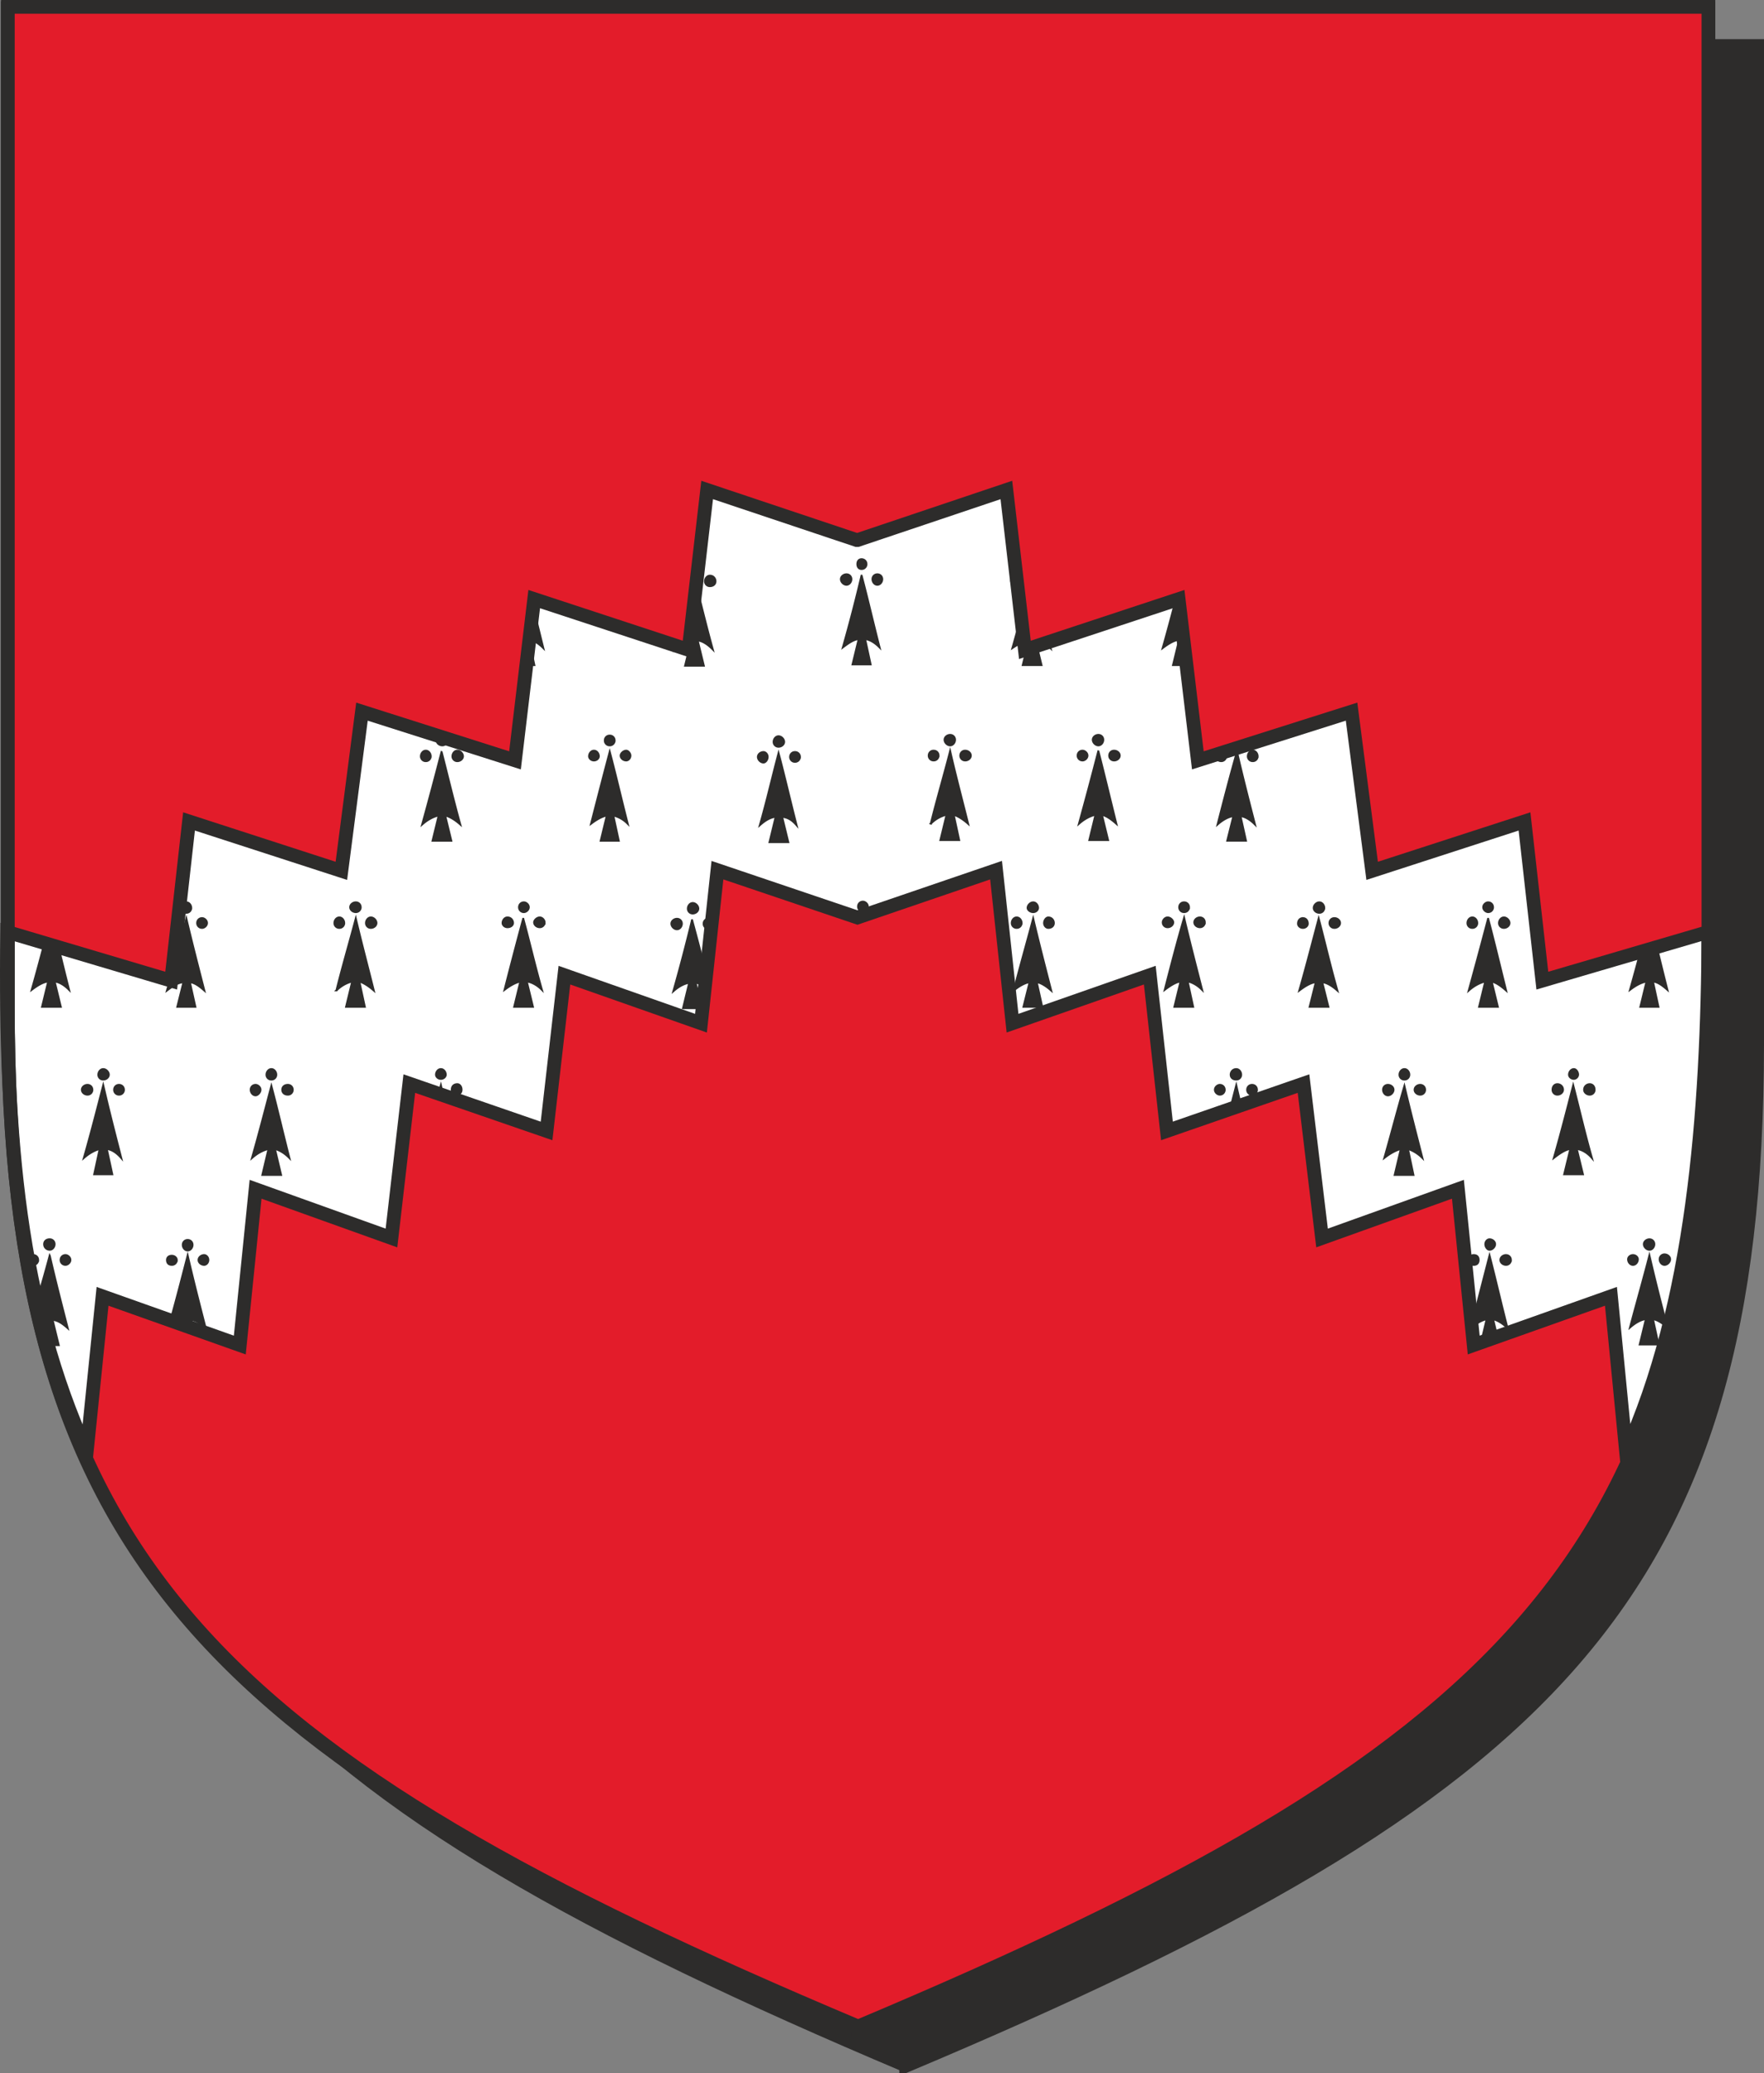
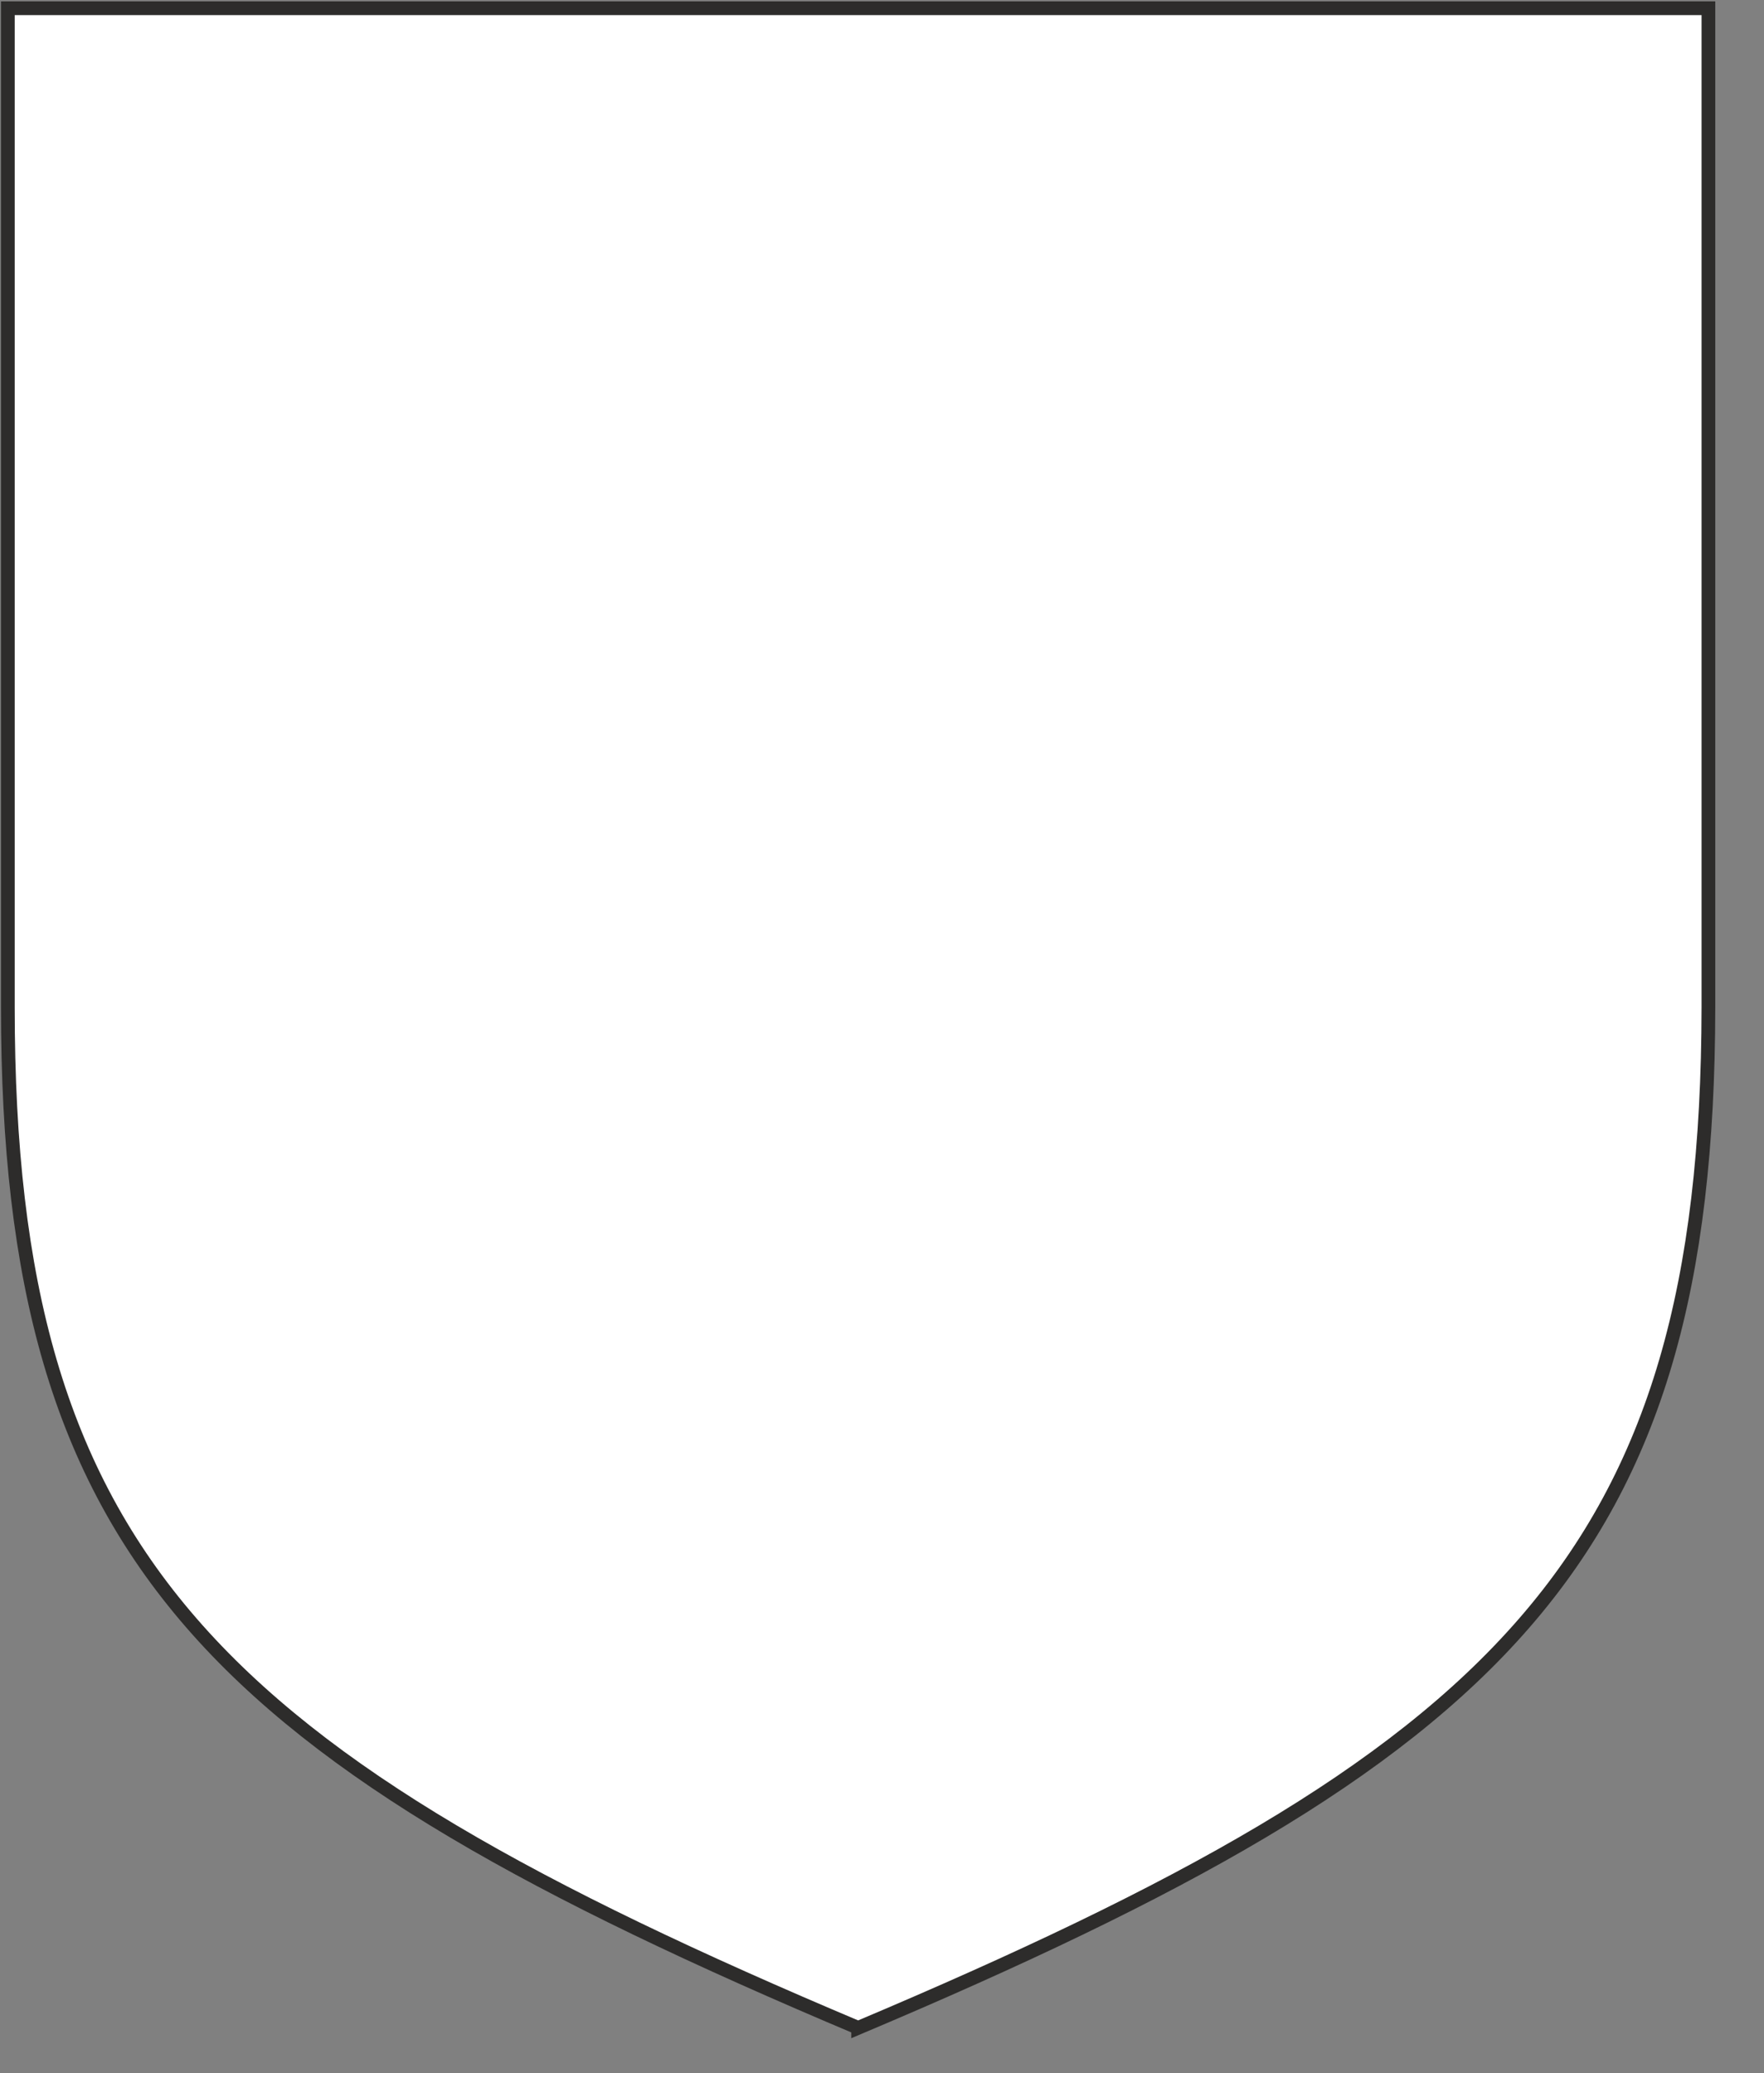
<svg xmlns="http://www.w3.org/2000/svg" width="246.761" height="290.002" viewBox="0 0 185.071 217.501">
  <rect x="0" y="0" width="185.071" height="217.501" fill="#808080" stroke="none" />
-   <path d="M300.302 528.945c67.68-28.512 89.208-49.176 89.28-107.064V317.049H211.166v104.76c.144 57.96 21.672 78.624 89.136 107.136z" style="fill:#2d2c2b;stroke:#2d2c2b;stroke-width:1.44;stroke-miterlimit:10.433" transform="translate(-205.231 -312.225)" />
  <path d="M295.262 524.985c67.536-28.512 89.136-49.104 89.208-107.064V313.089H206.054V417.92c0 57.96 21.6 78.552 89.208 107.064z" style="fill:#fff;stroke:#2d2c2b;stroke-width:1.44;stroke-miterlimit:10.433" transform="translate(-205.231 -312.225)" />
-   <path d="m215.846 326.337-.648 2.664h1.872l-.576-2.664c.504.072 1.008.36 1.512.864-.648-2.52-1.224-5.04-1.872-7.488-.648 2.448-1.296 4.968-1.944 7.488.576-.504 1.08-.792 1.656-.864zm.288-8.352c.288 0 .504.216.504.504a.492.492 0 0 1-.504.504.492.492 0 0 1-.504-.504c0-.288.216-.504.504-.504zm1.728 1.584c.288 0 .504.288.504.576 0 .216-.216.432-.504.432-.288 0-.576-.216-.576-.432 0-.288.288-.576.576-.576zm-3.384 0c.288 0 .504.288.504.576a.492.492 0 0 1-.504.504.492.492 0 0 1-.504-.504c0-.288.216-.576.504-.576zm1.368 78.264-.648 2.592h1.872l-.576-2.592c.504.072 1.008.36 1.512.864-.648-2.52-1.224-5.04-1.872-7.56l-1.944 7.56c.576-.504 1.08-.792 1.656-.864zm.288-8.353c.288 0 .504.217.504.505 0 .216-.216.432-.504.432-.288 0-.504-.216-.504-.432 0-.288.216-.504.504-.504zm1.728 1.513c.288 0 .504.288.504.576a.492.492 0 0 1-.504.504c-.288 0-.576-.216-.576-.504 0-.288.288-.576.576-.576zm-3.384 0c.288 0 .504.288.504.576a.492.492 0 0 1-.504.504.492.492 0 0 1-.504-.504c0-.288.216-.576.504-.576zm120.168-64.656-.648 2.664h1.944l-.576-2.664c.504.072 1.008.36 1.512.864-.648-2.52-1.296-5.04-1.872-7.488-.72 2.448-1.368 4.968-2.016 7.488.576-.504 1.152-.792 1.656-.864zm.36-8.352c.288 0 .504.216.504.504a.492.492 0 0 1-.504.504.492.492 0 0 1-.504-.504c0-.288.216-.504.504-.504zm1.656 1.584c.288 0 .504.288.504.576 0 .216-.216.432-.504.432-.288 0-.504-.216-.504-.432 0-.288.216-.576.504-.576zm-3.312 0c.288 0 .504.288.504.576a.492.492 0 0 1-.504.504c-.288 0-.576-.216-.576-.504 0-.288.288-.576.576-.576zm1.296 78.264-.648 2.592h1.944l-.576-2.592c.504.072 1.008.36 1.512.864-.648-2.52-1.296-5.04-1.872-7.56-.72 2.52-1.368 5.04-2.016 7.56.576-.504 1.152-.792 1.656-.864zm.36-8.353c.288 0 .504.217.504.505 0 .216-.216.432-.504.432-.288 0-.504-.216-.504-.432 0-.288.216-.504.504-.504zm1.656 1.513c.288 0 .504.288.504.576a.492.492 0 0 1-.504.504.492.492 0 0 1-.504-.504c0-.288.216-.576.504-.576zm-3.312 0c.288 0 .504.288.504.576a.492.492 0 0 1-.504.504c-.288 0-.576-.216-.576-.504 0-.288.288-.576.576-.576zm-99.864-64.656-.648 2.664h1.944l-.648-2.664c.504.072 1.008.36 1.584.936-.648-2.592-1.296-5.04-1.872-7.56-.72 2.52-1.368 4.968-2.088 7.56.576-.576 1.152-.864 1.728-.936zm.36-8.352c.288 0 .504.216.504.504a.492.492 0 0 1-.504.504c-.288 0-.576-.216-.576-.504 0-.288.288-.504.576-.504zm1.584 1.584c.288 0 .576.288.576.576s-.288.504-.576.504a.492.492 0 0 1-.504-.504c0-.288.216-.576.504-.576zm-3.312 0c.288 0 .504.288.504.576a.492.492 0 0 1-.504.504.492.492 0 0 1-.504-.504c0-.288.216-.576.504-.576zm1.368 78.264-.648 2.592h1.944l-.648-2.592c.504.072 1.008.36 1.584.864-.648-2.52-1.296-5.04-1.872-7.488-.72 2.448-1.368 4.968-2.088 7.488.576-.504 1.152-.792 1.728-.864zm.36-8.353c.288 0 .504.217.504.505a.492.492 0 0 1-.504.504c-.288 0-.576-.216-.576-.504 0-.288.288-.504.576-.504zm1.584 1.585c.288 0 .576.288.576.504 0 .288-.288.504-.576.504a.492.492 0 0 1-.504-.504c0-.216.216-.504.504-.504zm-3.312 0c.288 0 .504.288.504.576 0 .216-.216.432-.504.432-.288 0-.504-.216-.504-.432 0-.288.216-.576.504-.576zm120.24-64.728L351.71 329h1.944l-.648-2.664c.504.072.936.36 1.512.936-.648-2.592-1.224-5.04-1.872-7.56a399.963 399.963 0 0 1-2.016 7.56c.576-.576 1.152-.864 1.728-.936zm.288-8.352c.288 0 .504.216.504.504a.492.492 0 0 1-.504.504c-.288 0-.576-.216-.576-.504 0-.288.288-.504.576-.504zm1.656 1.584c.288 0 .576.288.576.576s-.288.504-.576.504a.492.492 0 0 1-.504-.504c0-.288.216-.576.504-.576zm-3.312 0c.216 0 .432.288.432.576s-.216.504-.432.504a.492.492 0 0 1-.504-.504c0-.288.216-.576.504-.576zm1.368 78.264-.648 2.592h1.944l-.648-2.592c.504.072.936.36 1.512.864-.648-2.52-1.224-5.04-1.872-7.488-.648 2.448-1.296 4.968-2.016 7.488.576-.504 1.152-.792 1.728-.864zm.288-8.353c.288 0 .504.217.504.505a.492.492 0 0 1-.504.504c-.288 0-.576-.216-.576-.504 0-.288.288-.504.576-.504zm1.656 1.585c.288 0 .576.288.576.504 0 .288-.288.504-.576.504a.492.492 0 0 1-.504-.504c0-.216.216-.504.504-.504zm-3.312 0c.216 0 .432.288.432.576a.465.465 0 0 1-.432.432c-.288 0-.504-.216-.504-.432 0-.288.216-.576.504-.576zm-99.72-64.728-.648 2.592h1.944l-.648-2.592c.504.072 1.008.36 1.584.864-.72-2.52-1.296-5.04-1.944-7.56-.648 2.52-1.296 5.04-2.016 7.56.576-.504 1.152-.792 1.728-.864zm.36-8.352c.288 0 .504.216.504.504a.492.492 0 0 1-.504.504c-.288 0-.576-.216-.576-.504 0-.288.288-.504.576-.504zm1.584 1.584c.288 0 .576.216.576.504 0 .288-.288.504-.576.504a.492.492 0 0 1-.504-.504c0-.288.216-.504.504-.504zm-3.312 0c.288 0 .504.288.504.504a.492.492 0 0 1-.504.504.492.492 0 0 1-.504-.504c0-.216.216-.504.504-.504zm1.368 78.191-.648 2.665h1.944l-.648-2.664c.504.144 1.008.432 1.584.936-.72-2.592-1.296-5.04-1.944-7.56a399.963 399.963 0 0 1-2.016 7.56c.576-.504 1.152-.792 1.728-.936zm.36-8.351c.288 0 .504.216.504.504a.492.492 0 0 1-.504.504c-.288 0-.576-.216-.576-.504 0-.288.288-.504.576-.504zm1.584 1.584c.288 0 .576.288.576.576s-.288.504-.576.504a.492.492 0 0 1-.504-.504c0-.288.216-.576.504-.576zm-3.312 0c.288 0 .504.288.504.576a.492.492 0 0 1-.504.504.492.492 0 0 1-.504-.504c0-.288.216-.576.504-.576zm120.024-64.656-.648 2.592h1.944l-.648-2.592c.504.072 1.08.36 1.512.864-.648-2.52-1.224-5.04-1.872-7.56l-1.944 7.56c.576-.504 1.08-.792 1.656-.864zm.288-8.352c.288 0 .576.216.576.504 0 .288-.288.504-.576.504-.216 0-.432-.216-.432-.504 0-.288.216-.504.432-.504zm1.728 1.584c.288 0 .504.216.504.504a.492.492 0 0 1-.504.504.492.492 0 0 1-.504-.504c0-.288.216-.504.504-.504zm-3.312 0c.288 0 .504.288.504.504a.492.492 0 0 1-.504.504c-.36 0-.576-.216-.576-.504 0-.216.216-.504.576-.504zm1.296 78.191-.648 2.665h1.944l-.648-2.664c.504.144 1.08.432 1.512.936-.648-2.592-1.224-5.04-1.872-7.56-.648 2.52-1.296 4.968-1.944 7.56.576-.504 1.08-.792 1.656-.936zm.288-8.351c.288 0 .576.216.576.504 0 .288-.288.504-.576.504-.216 0-.432-.216-.432-.504 0-.288.216-.504.432-.504zm1.728 1.584c.288 0 .504.288.504.576a.492.492 0 0 1-.504.504.492.492 0 0 1-.504-.504c0-.288.216-.576.504-.576zm-3.312 0c.288 0 .504.288.504.576a.492.492 0 0 1-.504.504c-.36 0-.576-.216-.576-.504 0-.288.216-.576.576-.576zm-99.72-64.728-.648 2.664h1.872l-.576-2.664c.504.144 1.008.432 1.512.936-.648-2.592-1.224-5.04-1.872-7.56-.648 2.52-1.296 4.968-1.944 7.56.576-.504 1.08-.792 1.656-.936zm.288-8.352c.288 0 .504.216.504.504a.492.492 0 0 1-.504.504.492.492 0 0 1-.504-.504c0-.288.216-.504.504-.504zm1.728 1.656c.216 0 .432.216.432.504 0 .288-.216.504-.432.504-.288 0-.576-.216-.576-.504 0-.288.288-.504.576-.504zm-3.384 0c.288 0 .504.216.504.504a.492.492 0 0 1-.504.504.492.492 0 0 1-.504-.504c0-.288.216-.504.504-.504zm1.368 78.191-.648 2.665h1.872l-.576-2.664c.504.144 1.008.36 1.512.864-.648-2.52-1.224-5.04-1.872-7.488-.648 2.448-1.296 4.968-1.944 7.488.576-.432 1.08-.72 1.656-.864zm.288-8.351c.288 0 .504.216.504.504a.492.492 0 0 1-.504.504.492.492 0 0 1-.504-.504c0-.288.216-.504.504-.504zm1.728 1.584c.216 0 .432.288.432.504 0 .288-.216.504-.432.504-.288 0-.576-.216-.576-.504 0-.216.288-.504.576-.504zm-3.384 0c.288 0 .504.288.504.576 0 .216-.216.432-.504.432-.288 0-.504-.216-.504-.432 0-.288.216-.576.504-.576zm19.08-64.584-.648 2.664h1.944l-.648-2.664c.576.072 1.008.36 1.512.936-.648-2.592-1.224-5.04-1.872-7.56-.648 2.52-1.224 4.968-1.944 7.56.576-.504 1.08-.864 1.656-.936zm.288-8.352c.288 0 .576.216.576.504 0 .288-.288.504-.576.504a.492.492 0 0 1-.504-.504c0-.288.216-.504.504-.504zm1.728 1.583c.288 0 .504.217.504.505 0 .36-.216.576-.504.576-.288 0-.504-.216-.504-.576 0-.288.216-.504.504-.504zm-3.312 0c.216 0 .432.217.432.505 0 .36-.216.576-.432.576a.568.568 0 0 1-.576-.576c0-.288.288-.504.576-.504zm1.296 78.265-.648 2.664h1.944l-.648-2.664c.576.072 1.008.288 1.512.864-.648-2.52-1.224-5.04-1.872-7.488-.648 2.448-1.224 4.968-1.944 7.488.576-.504 1.08-.792 1.656-.864zm.288-8.425c.288 0 .576.289.576.577s-.288.504-.576.504a.492.492 0 0 1-.504-.504c0-.288.216-.576.504-.576zm1.728 1.657c.288 0 .504.216.504.504a.492.492 0 0 1-.504.504.492.492 0 0 1-.504-.504c0-.288.216-.504.504-.504zm-3.312 0c.216 0 .432.216.432.504 0 .288-.216.576-.432.576-.288 0-.576-.288-.576-.576s.288-.504.576-.504zm34.848-64.872-.648 2.664h1.944l-.648-2.664c.504.072.936.36 1.512.864-.648-2.52-1.224-5.04-1.872-7.56-.648 2.52-1.296 5.04-2.016 7.56.576-.432 1.152-.792 1.728-.864zm.288-8.352c.288 0 .504.216.504.504a.492.492 0 0 1-.504.504c-.288 0-.576-.216-.576-.504 0-.288.288-.504.576-.504zm1.656 1.584c.288 0 .576.216.576.504 0 .288-.288.504-.576.504a.492.492 0 0 1-.504-.504c0-.288.216-.504.504-.504zm-3.312.072c.216 0 .504.216.504.432 0 .288-.288.504-.504.504a.492.492 0 0 1-.504-.504c0-.216.216-.432.504-.432zm1.368 78.12-.648 2.664h1.944l-.648-2.664c.504.144.936.432 1.512.936-.648-2.592-1.224-5.04-1.872-7.56a399.963 399.963 0 0 1-2.016 7.56c.576-.504 1.152-.792 1.728-.936zm.288-8.352c.288 0 .504.216.504.504 0 .288-.216.576-.504.576-.288 0-.576-.288-.576-.576s.288-.504.576-.504zm1.656 1.656c.288 0 .576.216.576.504 0 .288-.288.504-.576.504a.492.492 0 0 1-.504-.504c0-.288.216-.504.504-.504zm-3.312 0c.216 0 .504.216.504.504 0 .288-.288.504-.504.504a.492.492 0 0 1-.504-.504c0-.288.216-.504.504-.504zm-14.256-64.728-.648 2.664h1.944l-.576-2.664c.432.072.936.36 1.512.864-.648-2.52-1.296-5.04-1.872-7.56-.648 2.52-1.368 5.04-2.016 7.56.504-.432 1.08-.792 1.656-.864zm.36-8.352c.288 0 .504.216.504.504a.492.492 0 0 1-.504.504c-.288 0-.576-.216-.576-.504 0-.288.288-.504.576-.504zm1.584 1.584c.288 0 .576.216.576.504 0 .288-.288.504-.576.504a.492.492 0 0 1-.504-.504c0-.288.216-.504.504-.504zm-3.312.072c.288 0 .504.144.504.432a.492.492 0 0 1-.504.504.492.492 0 0 1-.504-.504c0-.288.216-.432.504-.432zm1.368 78.12-.648 2.664h1.944l-.576-2.664c.432.144.936.432 1.512.936-.648-2.592-1.296-5.04-1.872-7.56-.648 2.52-1.368 4.968-2.016 7.56a3.516 3.516 0 0 1 1.656-.936zm.36-8.352c.288 0 .504.216.504.504 0 .288-.216.576-.504.576-.288 0-.576-.288-.576-.576s.288-.504.576-.504zm1.584 1.656c.288 0 .576.216.576.504 0 .288-.288.504-.576.504a.492.492 0 0 1-.504-.504c0-.288.216-.504.504-.504zm-3.312 0c.288 0 .504.216.504.504a.492.492 0 0 1-.504.504.492.492 0 0 1-.504-.504c0-.288.216-.504.504-.504zm10.08-47.16-.648 2.664h1.944l-.576-2.664c.432.072.936.36 1.512.864-.648-2.52-1.296-5.04-1.872-7.488-.648 2.448-1.368 4.968-2.016 7.488.504-.504 1.152-.792 1.656-.864zm.36-8.353c.288 0 .504.217.504.505a.492.492 0 0 1-.504.504c-.288 0-.576-.216-.576-.504 0-.288.288-.504.576-.504zm1.584 1.585c.36 0 .576.288.576.576 0 .216-.216.432-.576.432a.465.465 0 0 1-.432-.432c0-.288.216-.576.432-.576zm-3.312 0c.288 0 .504.288.504.576a.492.492 0 0 1-.504.504.492.492 0 0 1-.504-.504c0-.288.216-.576.504-.576zm1.368 78.192-.648 2.592h1.944l-.576-2.592c.432.072.936.36 1.512.864-.648-2.52-1.296-5.04-1.872-7.488-.648 2.448-1.368 4.968-2.016 7.488.504-.432 1.152-.792 1.656-.864zm.36-8.352c.288 0 .504.288.504.576 0 .216-.216.432-.504.432-.288 0-.576-.216-.576-.432 0-.288.288-.576.576-.576zm1.584 1.584c.36 0 .576.288.576.576s-.216.504-.576.504c-.216 0-.432-.216-.432-.504 0-.288.216-.576.432-.576zm-3.312 0c.288 0 .504.288.504.576a.492.492 0 0 1-.504.504.492.492 0 0 1-.504-.504c0-.288.216-.576.504-.576zm10.512 59.904-.648 2.736h1.944l-.576-2.736c.504.144 1.008.432 1.512.936-.648-2.52-1.296-5.04-1.872-7.56-.648 2.52-1.296 5.04-2.016 7.56.576-.504 1.152-.792 1.656-.936zm.36-8.353c.288 0 .576.217.576.505 0 .288-.288.576-.576.576s-.504-.288-.504-.576.216-.504.504-.504zm1.656 1.657c.288 0 .504.216.504.504a.492.492 0 0 1-.504.504.492.492 0 0 1-.504-.504c0-.288.216-.504.504-.504zm-3.312 0c.288 0 .504.216.504.504a.492.492 0 0 1-.504.504c-.288 0-.576-.216-.576-.504 0-.288.288-.504.576-.504zm-96.624-117.864-.648 2.664h1.872l-.576-2.664c.504.072.936.36 1.512.936-.648-2.592-1.296-5.04-1.872-7.56a399.963 399.963 0 0 1-2.016 7.56c.576-.576 1.08-.864 1.728-.936zm.288-8.353c.288 0 .504.217.504.505a.492.492 0 0 1-.504.504c-.288 0-.576-.216-.576-.504 0-.288.288-.504.576-.504zm1.656 1.585c.216 0 .504.288.504.576s-.288.504-.504.504a.492.492 0 0 1-.504-.504c0-.288.216-.576.504-.576zm-3.384 0c.288 0 .504.288.504.576a.492.492 0 0 1-.504.504c-.216 0-.432-.216-.432-.504 0-.288.216-.576.432-.576zm1.44 78.192-.648 2.592h1.872l-.576-2.592c.504.072.936.36 1.512.864-.648-2.52-1.296-5.04-1.872-7.488-.648 2.448-1.296 4.968-2.016 7.488.576-.432 1.08-.792 1.728-.864zm.288-8.352c.288 0 .504.288.504.576a.492.492 0 0 1-.504.504c-.288 0-.576-.216-.576-.504 0-.288.288-.576.576-.576zm1.656 1.655c.216 0 .504.217.504.505 0 .288-.288.504-.504.504a.492.492 0 0 1-.504-.504c0-.288.216-.504.504-.504zm-3.384 0c.288 0 .504.217.504.577 0 .216-.216.432-.504.432a.465.465 0 0 1-.432-.432c0-.36.216-.576.432-.576zm10.512 59.905-.648 2.664h1.944l-.576-2.664c.504.072 1.008.36 1.512.864-.648-2.52-1.296-5.04-1.872-7.56l-1.944 7.56c.504-.432 1.08-.792 1.584-.864zm.36-8.352c.288 0 .576.144.576.432 0 .288-.288.576-.576.576s-.504-.288-.504-.576.216-.432.504-.432zm1.656 1.584c.288 0 .504.216.504.504a.492.492 0 0 1-.504.504.492.492 0 0 1-.504-.504c0-.288.216-.504.504-.504zm-3.312 0c.288 0 .504.216.504.504a.492.492 0 0 1-.504.504c-.288 0-.576-.216-.576-.504 0-.288.288-.504.576-.504zm-15.624 6.768-.288 1.152.936 1.512h.648l-.576-2.664c.504.072 1.008.36 1.512.864-.648-2.52-1.296-5.04-1.872-7.56-.504 1.944-1.008 3.96-1.584 5.904.216.36.36.648.576 1.008.216-.144.432-.216.648-.216zm.36-8.352c.288 0 .576.144.576.432 0 .288-.288.576-.576.576s-.504-.288-.504-.576.216-.432.504-.432zm1.656 1.584c.288 0 .504.216.504.504a.492.492 0 0 1-.504.504.492.492 0 0 1-.504-.504c0-.288.216-.504.504-.504zm-3.312 0c.288 0 .504.216.504.504a.492.492 0 0 1-.504.504c-.288 0-.576-.216-.576-.504 0-.288.288-.504.576-.504zm127.944-117.864-.648 2.664h1.944l-.648-2.664c.504.072 1.008.36 1.584.936-.72-2.592-1.296-5.04-1.944-7.56a399.963 399.963 0 0 1-2.016 7.56c.576-.576 1.152-.864 1.728-.936zm.36-8.353c.288 0 .504.217.504.505a.492.492 0 0 1-.504.504c-.288 0-.576-.216-.576-.504 0-.288.288-.504.576-.504zm1.584 1.585c.288 0 .576.288.576.576s-.288.504-.576.504a.492.492 0 0 1-.504-.504c0-.288.216-.576.504-.576zm-3.312 0c.288 0 .504.288.504.576a.492.492 0 0 1-.504.504.492.492 0 0 1-.504-.504c0-.288.216-.576.504-.576zm1.368 78.192-.648 2.592h1.944l-.648-2.592c.504.072 1.008.36 1.584.864-.72-2.52-1.296-5.04-1.944-7.488-.648 2.448-1.296 4.968-2.016 7.488.576-.432 1.152-.792 1.728-.864zm.36-8.352c.288 0 .504.288.504.576a.492.492 0 0 1-.504.504c-.288 0-.576-.216-.576-.504 0-.288.288-.576.576-.576zm1.584 1.655c.288 0 .576.217.576.505 0 .288-.288.504-.576.504a.492.492 0 0 1-.504-.504c0-.288.216-.504.504-.504zm-3.312 0c.288 0 .504.217.504.577 0 .216-.216.432-.504.432-.288 0-.504-.216-.504-.432 0-.36.216-.576.504-.576zm10.512 59.905-.648 2.664h1.944l-.648-2.664c.576.072 1.008.36 1.512.864-.648-2.52-1.224-5.04-1.872-7.56l-1.944 7.56c.576-.432 1.08-.792 1.656-.864zm.288-8.352c.288 0 .576.144.576.432 0 .288-.288.576-.576.576-.216 0-.432-.288-.432-.576s.216-.432.432-.432zm1.728 1.584c.288 0 .504.216.504.504a.492.492 0 0 1-.504.504.492.492 0 0 1-.504-.504c0-.288.216-.504.504-.504zm-3.312 0c.288 0 .504.216.504.504a.492.492 0 0 1-.504.504c-.288 0-.576-.216-.576-.504 0-.288.288-.504.576-.504zM242.198 343.833l-.648 2.592h1.944l-.576-2.592c.432.072.936.36 1.512.864-.648-2.52-1.296-5.04-1.872-7.56-.648 2.52-1.368 5.04-2.016 7.56.504-.504 1.08-.792 1.656-.864zm.36-8.353c.288 0 .504.217.504.505a.492.492 0 0 1-.504.504c-.288 0-.576-.216-.576-.504 0-.288.288-.504.576-.504zm1.584 1.513c.288 0 .576.288.576.576s-.288.504-.576.504a.492.492 0 0 1-.504-.504c0-.288.216-.576.504-.576zm-3.312.072c.288 0 .504.288.504.504a.492.492 0 0 1-.504.504.492.492 0 0 1-.504-.504c0-.216.216-.504.504-.504zm1.368 78.12-.648 2.664h1.944l-.576-2.664c.432.144.936.432 1.512.936-.648-2.592-1.296-5.04-1.872-7.488-.648 2.448-1.368 4.896-2.016 7.488a3.516 3.516 0 0 1 1.656-.936zm.36-8.28c.288 0 .504.216.504.504a.492.492 0 0 1-.504.504c-.288 0-.576-.216-.576-.504 0-.288.288-.504.576-.504zm1.584 1.584c.288 0 .576.288.576.576s-.288.504-.576.504a.492.492 0 0 1-.504-.504c0-.288.216-.576.504-.576zm-3.312 0c.288 0 .504.288.504.576a.492.492 0 0 1-.504.504.492.492 0 0 1-.504-.504c0-.288.216-.576.504-.576zm10.512 59.904-.648 2.736h1.944l-.576-2.736c.504.144 1.008.36 1.512.864a227.448 227.448 0 0 1-1.872-7.488c-.72 2.52-1.296 5.04-2.016 7.488.576-.432 1.152-.72 1.656-.864zm.36-8.353c.288 0 .576.217.576.505 0 .288-.288.576-.576.576s-.504-.288-.504-.576.216-.504.504-.504zm1.656 1.657c.288 0 .504.216.504.432 0 .288-.216.576-.504.576-.288 0-.504-.288-.504-.576 0-.216.216-.432.504-.432zm-3.312 0c.288 0 .504.216.504.504 0 .216-.216.504-.504.504-.288 0-.576-.288-.576-.504 0-.288.288-.504.576-.504zm2.232 42.263-.072-.287c.432.144 1.008.36 1.512.864a227.448 227.448 0 0 1-1.872-7.488 624.194 624.194 0 0 0-1.512 5.688zm-.432-8.64c.288 0 .504.217.504.505 0 .288-.216.576-.504.576-.288 0-.504-.288-.504-.576s.216-.504.504-.504zm1.656 1.657c.288 0 .504.216.504.504 0 .216-.216.504-.504.504-.288 0-.576-.288-.576-.504 0-.288.288-.504.576-.504zm-3.384 0c.288 0 .576.216.576.504 0 .288-.288.504-.576.504a.492.492 0 0 1-.504-.504c0-.288.216-.504.504-.504zM361.07 343.833l-.648 2.592h1.944l-.648-2.592c.504.072.936.36 1.512.864-.648-2.52-1.224-5.04-1.872-7.56-.648 2.52-1.296 5.04-2.016 7.56.576-.504 1.152-.792 1.728-.864zm.288-8.353c.288 0 .504.217.504.505a.492.492 0 0 1-.504.504c-.216 0-.504-.216-.504-.504 0-.288.288-.504.504-.504zm1.656 1.513c.288 0 .576.288.576.576s-.288.504-.576.504a.492.492 0 0 1-.504-.504c0-.288.216-.576.504-.576zm-3.312.072c.288 0 .504.288.504.504a.492.492 0 0 1-.504.504.492.492 0 0 1-.504-.504c0-.216.216-.504.504-.504zm1.368 78.12-.648 2.664h1.944l-.648-2.664c.504.144.936.432 1.512.936-.648-2.592-1.224-5.04-1.872-7.488a624.54 624.54 0 0 1-2.016 7.488c.576-.504 1.152-.792 1.728-.936zm.288-8.28c.288 0 .504.216.504.504a.492.492 0 0 1-.504.504c-.216 0-.504-.216-.504-.504 0-.288.288-.504.504-.504zm1.656 1.584c.288 0 .576.288.576.576s-.288.504-.576.504a.492.492 0 0 1-.504-.504c0-.288.216-.576.504-.576zm-3.312 0c.288 0 .504.288.504.576a.492.492 0 0 1-.504.504.492.492 0 0 1-.504-.504c0-.288.216-.576.504-.576zm10.512 59.904-.648 2.736h1.872l-.576-2.736c.576.144 1.008.36 1.512.864-.648-2.448-1.224-4.968-1.872-7.488-.648 2.52-1.296 5.04-1.944 7.488.576-.432 1.08-.72 1.656-.864zm.288-8.353c.288 0 .576.217.576.505 0 .288-.288.576-.576.576s-.504-.288-.504-.576.216-.504.504-.504zm1.728 1.657c.216 0 .432.216.432.432 0 .288-.216.576-.432.576-.288 0-.504-.288-.504-.576 0-.216.216-.432.504-.432zm-3.384 0c.288 0 .504.216.504.504 0 .216-.216.504-.504.504-.216 0-.504-.288-.504-.504 0-.288.288-.504.504-.504zM259.838 343.76l-.648 2.665h1.944l-.648-2.664a3.68 3.68 0 0 1 1.584.936c-.72-2.592-1.296-5.04-1.944-7.56-.648 2.52-1.296 4.968-1.944 7.56.576-.504 1.08-.792 1.656-.936zm.36-8.351c.216 0 .504.216.504.504 0 .288-.288.504-.504.504a.492.492 0 0 1-.504-.504c0-.288.216-.504.504-.504zm1.656 1.584c.288 0 .504.288.504.576a.492.492 0 0 1-.504.504c-.288 0-.576-.216-.576-.504 0-.288.288-.576.576-.576zm-3.384 0c.36 0 .576.288.576.576s-.216.504-.576.504a.492.492 0 0 1-.504-.504c0-.288.216-.576.504-.576zm1.368 78.192-.648 2.664h1.944l-.648-2.664c.504.072 1.08.36 1.584.864-.72-2.52-1.296-5.04-1.944-7.416a536.472 536.472 0 0 0-1.944 7.416c.576-.432 1.08-.72 1.656-.864zm.36-8.28c.216 0 .504.216.504.504 0 .288-.288.504-.504.504a.492.492 0 0 1-.504-.504c0-.288.216-.504.504-.504zm1.656 1.584c.288 0 .504.288.504.504a.492.492 0 0 1-.504.504c-.288 0-.576-.216-.576-.504 0-.216.288-.504.576-.504zm-3.384 0c.36 0 .576.288.576.576 0 .216-.216.432-.576.432-.288 0-.504-.216-.504-.432 0-.288.216-.576.504-.576zm10.584 59.904-.648 2.664h1.944l-.648-2.664c.504.072.936.36 1.512.864-.648-2.448-1.224-4.968-1.872-7.488-.648 2.52-1.296 5.04-2.016 7.488.576-.432 1.152-.792 1.728-.864zm.288-8.353c.288 0 .504.217.504.505a.492.492 0 0 1-.504.504c-.288 0-.576-.216-.576-.504 0-.288.288-.504.576-.504zm1.656 1.585c.288 0 .576.216.576.504 0 .288-.288.576-.576.576s-.504-.288-.504-.576.216-.504.504-.504zm-3.312 0c.216 0 .504.216.504.504 0 .288-.288.576-.504.576-.288 0-.504-.288-.504-.576s.216-.504.504-.504zM377.99 343.76l-.648 2.665h1.872l-.576-2.664c.504.144.936.432 1.512.936-.648-2.592-1.224-5.04-1.872-7.56a399.963 399.963 0 0 1-2.016 7.56c.576-.504 1.08-.792 1.728-.936zm.288-8.351c.288 0 .504.216.504.504a.492.492 0 0 1-.504.504c-.288 0-.576-.216-.576-.504 0-.288.288-.504.576-.504zm1.656 1.584c.288 0 .576.288.576.576s-.288.504-.576.504a.492.492 0 0 1-.504-.504c0-.288.216-.576.504-.576zm-3.312 0c.216 0 .432.288.432.576s-.216.504-.432.504a.492.492 0 0 1-.504-.504c0-.288.216-.576.504-.576zm1.368 78.192-.648 2.664h1.872l-.576-2.664c.504.072.936.36 1.512.864-.648-2.52-1.224-5.04-1.872-7.416-.648 2.376-1.296 4.896-2.016 7.416.576-.432 1.08-.72 1.728-.864zm.288-8.28c.288 0 .504.216.504.504a.492.492 0 0 1-.504.504c-.288 0-.576-.216-.576-.504 0-.288.288-.504.576-.504zm1.656 1.584c.288 0 .576.288.576.504 0 .288-.288.504-.576.504a.492.492 0 0 1-.504-.504c0-.216.216-.504.504-.504zm-3.312 0c.216 0 .432.288.432.576a.465.465 0 0 1-.432.432c-.288 0-.504-.216-.504-.432 0-.288.216-.576.504-.576zm-99.072-64.584-.648 2.664h1.944l-.648-2.664c.576.072 1.08.36 1.584.936-.648-2.592-1.296-5.04-1.944-7.56-.576 2.52-1.224 4.968-1.944 7.56.576-.504 1.152-.864 1.656-.936zm.36-8.425c.288 0 .576.289.576.577s-.288.504-.576.504a.492.492 0 0 1-.504-.504c0-.288.216-.576.504-.576zm1.656 1.657c.288 0 .504.216.504.504 0 .288-.216.576-.504.576-.288 0-.504-.288-.504-.576s.216-.504.504-.504zm-3.312 0c.288 0 .504.216.504.504 0 .288-.216.576-.504.576-.288 0-.576-.288-.576-.576s.288-.504.576-.504zm1.296 78.192-.648 2.664h1.944l-.648-2.664c.576.072 1.08.36 1.584.864-.648-2.52-1.296-5.04-1.944-7.416a190.585 190.585 0 0 1-1.944 7.416c.576-.504 1.152-.792 1.656-.864zm.36-8.352c.288 0 .576.288.576.576s-.288.504-.576.504a.492.492 0 0 1-.504-.504c0-.288.216-.576.504-.576zm1.656 1.656c.288 0 .504.216.504.504a.492.492 0 0 1-.504.504.492.492 0 0 1-.504-.504c0-.288.216-.504.504-.504zm-3.312 0c.288 0 .504.216.504.504 0 .288-.216.576-.504.576-.288 0-.576-.288-.576-.576s.288-.504.576-.504zm10.512 59.904-.648 2.592h1.944l-.648-2.592c.504.072 1.008.36 1.512.864-.648-2.52-1.224-5.04-1.872-7.56-.648 2.52-1.296 5.04-2.016 7.56.648-.432 1.152-.792 1.728-.864zm.288-8.352c.288 0 .504.216.504.504 0 .216-.216.504-.504.504-.216 0-.432-.288-.432-.504 0-.288.216-.504.432-.504zm1.728 1.584c.288 0 .504.216.504.504a.492.492 0 0 1-.504.504c-.288 0-.576-.216-.576-.504 0-.288.288-.504.576-.504zm-3.384 0c.288 0 .576.216.576.504 0 .288-.288.504-.576.504a.492.492 0 0 1-.504-.504c0-.288.216-.504.504-.504zm34.2-100.296-.648 2.664h1.944l-.648-2.664c.576.072 1.08.36 1.512.864-.576-2.52-1.224-5.04-1.872-7.56-.576 2.52-1.224 5.04-1.944 7.56.576-.432 1.08-.792 1.656-.864zm.36-8.353c.288 0 .504.217.504.505 0 .216-.216.504-.504.504-.288 0-.504-.288-.504-.504 0-.288.216-.504.504-.504zm1.656 1.585c.288 0 .504.216.504.504a.492.492 0 0 1-.504.504.492.492 0 0 1-.504-.504c0-.288.216-.504.504-.504zm-3.312 0c.288 0 .504.216.504.504a.492.492 0 0 1-.504.504c-.288 0-.576-.216-.576-.504 0-.288.288-.504.576-.504zm1.296 78.048-.648 2.736h1.944l-.648-2.736a2.83 2.83 0 0 1 1.512.936c-.576-2.52-1.224-4.968-1.872-7.488a143.157 143.157 0 0 1-1.944 7.488c.576-.504 1.08-.792 1.656-.936zm.36-8.353c.288 0 .504.289.504.577a.492.492 0 0 1-.504.504.492.492 0 0 1-.504-.504c0-.288.216-.576.504-.576zm1.656 1.657c.288 0 .504.216.504.504 0 .288-.216.576-.504.576-.288 0-.504-.288-.504-.576s.216-.504.504-.504zm-3.312 0c.288 0 .504.216.504.504 0 .288-.216.576-.504.576-.288 0-.576-.288-.576-.576s.288-.504.576-.504zm10.512 60.048-.648 2.592h1.944l-.648-2.592c.504.072 1.008.36 1.512.864-.648-2.52-1.224-5.04-1.872-7.56-.648 2.52-1.296 5.04-2.016 7.56.648-.504 1.152-.792 1.728-.864zm.288-8.352c.288 0 .504.216.504.504a.492.492 0 0 1-.504.504.492.492 0 0 1-.504-.504c0-.288.216-.504.504-.504zm1.728 1.512c.288 0 .504.288.504.576a.492.492 0 0 1-.504.504c-.288 0-.576-.216-.576-.504 0-.288.288-.576.576-.576zm-3.384.072c.288 0 .504.288.504.504a.492.492 0 0 1-.504.504.492.492 0 0 1-.504-.504c0-.216.216-.504.504-.504zm-32.04-135.577-.576 2.593h1.872l-.648-2.592c.504.072 1.08.36 1.584.864-.72-2.52-1.296-5.04-1.944-7.56-.576 2.52-1.224 5.04-1.944 7.56.648-.432 1.152-.792 1.656-.864zm.36-8.351c.216 0 .504.216.504.504 0 .288-.288.504-.504.504a.492.492 0 0 1-.504-.504c0-.288.216-.504.504-.504zm1.656 1.584c.216 0 .432.216.432.504 0 .288-.216.504-.432.504a.492.492 0 0 1-.504-.504c0-.288.216-.504.504-.504zm-3.312 0c.288 0 .576.216.576.504 0 .288-.288.504-.576.504a.492.492 0 0 1-.504-.504c0-.288.216-.504.504-.504zm1.296 78.12-.576 2.736h1.872l-.648-2.736a3.68 3.68 0 0 1 1.584.936c-.72-2.592-1.296-5.04-1.944-7.488a193.285 193.285 0 0 1-1.944 7.488c.648-.504 1.152-.792 1.656-.936zm.36-8.28c.216 0 .504.216.504.504 0 .288-.288.504-.504.504a.492.492 0 0 1-.504-.504c0-.288.216-.504.504-.504zm1.656 1.656c.216 0 .432.216.432.504 0 .288-.216.504-.432.504a.492.492 0 0 1-.504-.504c0-.288.216-.504.504-.504zm-3.312 0c.288 0 .576.216.576.504 0 .288-.288.504-.576.504a.492.492 0 0 1-.504-.504c0-.288.216-.504.504-.504zm10.44 59.831-.648 2.665h1.944l-.648-2.664c.504.072 1.008.36 1.512.936-.648-2.52-1.224-5.04-1.872-7.488-.648 2.448-1.296 4.968-2.016 7.488.576-.504 1.152-.792 1.728-.936zm.288-8.351c.288 0 .504.288.504.576a.492.492 0 0 1-.504.504.492.492 0 0 1-.504-.504c0-.288.216-.576.504-.576zm1.656 1.656c.288 0 .576.216.576.504 0 .288-.288.504-.576.504a.492.492 0 0 1-.504-.504c0-.288.216-.504.504-.504zm-3.312 0c.216 0 .504.216.504.504 0 .288-.288.504-.504.504a.492.492 0 0 1-.504-.504c0-.288.216-.504.504-.504zM215.702 361.4l-.576 2.737h1.872l-.576-2.736c.504.144 1.008.432 1.512.936-.648-2.52-1.296-5.04-1.872-7.56-.648 2.52-1.296 5.04-2.016 7.56.576-.504 1.152-.792 1.656-.936zm.36-8.351c.288 0 .576.216.576.504 0 .288-.288.576-.576.576s-.504-.288-.504-.576.216-.504.504-.504zm1.656 1.656c.288 0 .504.216.504.504a.492.492 0 0 1-.504.504.492.492 0 0 1-.504-.504c0-.288.216-.504.504-.504zm-3.312 0c.288 0 .504.216.504.504a.492.492 0 0 1-.504.504c-.288 0-.576-.216-.576-.504 0-.288.288-.504.576-.504zm1.296 78.048-.576 2.664h1.872l-.576-2.664c.504.072 1.008.36 1.512.936-.648-2.52-1.296-5.04-1.872-7.56-.648 2.52-1.296 5.04-2.016 7.56.576-.504 1.152-.792 1.656-.936zm.36-8.353c.288 0 .576.289.576.577s-.288.504-.576.504a.492.492 0 0 1-.504-.504c0-.288.216-.576.504-.576zm1.656 1.657c.288 0 .504.216.504.504a.492.492 0 0 1-.504.504.492.492 0 0 1-.504-.504c0-.288.216-.504.504-.504zm-3.312 0c.288 0 .504.216.504.504a.492.492 0 0 1-.504.504c-.288 0-.576-.216-.576-.504 0-.288.288-.504.576-.504zM334.574 361.4l-.576 2.737h1.872l-.648-2.736c.576.144 1.008.432 1.584.936-.648-2.52-1.296-5.04-1.872-7.56-.648 2.52-1.296 5.04-2.016 7.56.576-.504 1.08-.792 1.656-.936zm.36-8.351c.288 0 .504.216.504.504 0 .288-.216.576-.504.576a.568.568 0 0 1-.576-.576c0-.288.216-.504.576-.504zm1.656 1.656c.288 0 .504.216.504.504a.492.492 0 0 1-.504.504.492.492 0 0 1-.504-.504c0-.288.216-.504.504-.504zm-3.384 0c.288 0 .504.216.504.504a.492.492 0 0 1-.504.504c-.216 0-.504-.216-.504-.504 0-.288.288-.504.504-.504zm1.368 78.048-.576 2.664h1.872l-.648-2.664c.576.072 1.008.36 1.584.936-.648-2.52-1.296-5.04-1.872-7.56-.648 2.52-1.296 5.04-2.016 7.56.576-.504 1.08-.792 1.656-.936zm.36-8.353c.288 0 .504.289.504.577a.492.492 0 0 1-.504.504c-.36 0-.576-.216-.576-.504 0-.288.216-.576.576-.576zm1.656 1.657c.288 0 .504.216.504.504a.492.492 0 0 1-.504.504.492.492 0 0 1-.504-.504c0-.288.216-.504.504-.504zm-3.384 0c.288 0 .504.216.504.504a.492.492 0 0 1-.504.504c-.216 0-.504-.216-.504-.504 0-.288.288-.504.504-.504zm10.512 60.048-.648 2.592h1.944l-.576-2.592c.432.072 1.008.36 1.512.864-.648-2.592-1.296-5.04-1.872-7.56-.648 2.52-1.368 4.968-2.016 7.56.576-.504 1.152-.792 1.656-.864zm.36-8.352c.288 0 .504.144.504.432a.492.492 0 0 1-.504.504.492.492 0 0 1-.504-.504c0-.288.216-.432.504-.432zm1.656 1.512c.288 0 .504.288.504.576a.492.492 0 0 1-.504.504c-.216 0-.504-.216-.504-.504 0-.288.288-.576.504-.576zm-3.312 0c.288 0 .504.288.504.576a.492.492 0 0 1-.504.504c-.36 0-.576-.216-.576-.504 0-.288.216-.576.576-.576zM233.414 361.473l-.648 2.664h1.944l-.648-2.664c.504.072 1.008.36 1.512.864-.648-2.52-1.224-5.04-1.872-7.56-.648 2.52-1.296 5.04-2.016 7.56.576-.432 1.152-.792 1.728-.864zm.288-8.353c.288 0 .504.217.504.433 0 .288-.216.576-.504.576-.288 0-.504-.288-.504-.576 0-.216.216-.432.504-.432zm1.728 1.585c.288 0 .504.216.504.504a.492.492 0 0 1-.504.504c-.36 0-.576-.216-.576-.504 0-.288.216-.504.576-.504zm-3.384 0c.216 0 .504.216.504.504 0 .288-.288.504-.504.504a.492.492 0 0 1-.504-.504c0-.288.216-.504.504-.504zm1.368 78.048-.648 2.736h1.944l-.648-2.736c.504.144 1.008.432 1.512.936-.648-2.52-1.224-5.04-1.872-7.488-.648 2.448-1.296 4.968-2.016 7.488.576-.504 1.152-.792 1.728-.936zm.288-8.353c.288 0 .504.289.504.577a.492.492 0 0 1-.504.504.492.492 0 0 1-.504-.504c0-.288.216-.576.504-.576zm1.728 1.657c.288 0 .504.216.504.504a.492.492 0 0 1-.504.504c-.36 0-.576-.216-.576-.504 0-.288.216-.504.576-.504zm-3.384 0c.216 0 .504.216.504.504 0 .288-.288.576-.504.576-.288 0-.504-.288-.504-.576s.216-.504.504-.504zm10.512 60.048-.576 2.592h1.872l-.648-2.592c.576.072 1.008.36 1.584.864-.648-2.52-1.296-5.04-1.872-7.56-.648 2.52-1.296 5.04-2.016 7.56.576-.504 1.08-.792 1.656-.864zm.36-8.352c.288 0 .504.216.504.504 0 .216-.216.432-.504.432-.36 0-.576-.216-.576-.432 0-.288.216-.504.576-.504zm1.656 1.512c.216 0 .504.288.504.576s-.288.504-.504.504a.492.492 0 0 1-.504-.504c0-.288.216-.576.504-.576zm-3.384 0c.288 0 .504.288.504.576a.492.492 0 0 1-.504.504.492.492 0 0 1-.504-.504c0-.288.216-.576.504-.576zm111.024-117.792-.648 2.664h1.944l-.576-2.664c.432.072 1.008.36 1.512.864-.648-2.52-1.296-5.04-1.872-7.56-.72 2.52-1.368 5.04-2.088 7.56.648-.432 1.224-.792 1.728-.864zm.36-8.353c.288 0 .504.217.504.433 0 .288-.216.576-.504.576-.288 0-.504-.288-.504-.576 0-.216.216-.432.504-.432zm1.656 1.585c.288 0 .504.216.504.504a.492.492 0 0 1-.504.504c-.288 0-.576-.216-.576-.504 0-.288.288-.504.576-.504zm-3.384 0c.288 0 .576.216.576.504 0 .288-.288.504-.576.504a.492.492 0 0 1-.504-.504c0-.288.216-.504.504-.504zm1.368 78.048-.648 2.736h1.944l-.576-2.736a3.938 3.938 0 0 1 1.512.936c-.648-2.52-1.296-5.04-1.872-7.488-.72 2.448-1.368 4.968-2.088 7.488.648-.504 1.224-.792 1.728-.936zm.36-8.353c.288 0 .504.289.504.577a.492.492 0 0 1-.504.504.492.492 0 0 1-.504-.504c0-.288.216-.576.504-.576zm1.656 1.657c.288 0 .504.216.504.504a.492.492 0 0 1-.504.504c-.288 0-.576-.216-.576-.504 0-.288.288-.504.576-.504zm-3.384 0c.288 0 .576.216.576.504 0 .288-.288.576-.576.576s-.504-.288-.504-.576.216-.504.504-.504zm10.584 60.048-.144.432c.576-.576 1.152-1.152 1.728-1.8-.432-1.8-.864-3.6-1.296-5.328-.648 2.52-1.296 5.04-2.016 7.56.576-.504 1.08-.792 1.728-.864zm.288-8.352c.288 0 .504.216.504.504 0 .216-.216.432-.504.432-.288 0-.504-.216-.504-.432 0-.288.216-.504.504-.504zm1.656 1.512c.288 0 .576.288.576.576s-.288.504-.576.504a.492.492 0 0 1-.504-.504c0-.288.216-.576.504-.576zm-3.312 0c.288 0 .504.288.504.576a.492.492 0 0 1-.504.504.492.492 0 0 1-.504-.504c0-.288.216-.576.504-.576zM251.198 361.4l-.648 2.737h1.872l-.576-2.736c.504.144 1.008.36 1.512.864a227.448 227.448 0 0 1-1.872-7.488c-.648 2.52-1.296 5.04-2.016 7.488.576-.432 1.152-.72 1.728-.864zm.288-8.351c.288 0 .504.216.504.504 0 .288-.216.576-.504.576-.288 0-.504-.288-.504-.576s.216-.504.504-.504zm1.728 1.656c.216 0 .432.216.432.504 0 .216-.216.504-.432.504-.36 0-.576-.288-.576-.504 0-.288.216-.504.576-.504zm-3.456 0c.288 0 .576.216.576.504 0 .288-.288.504-.576.504a.492.492 0 0 1-.504-.504c0-.288.216-.504.504-.504zm1.44 78.048-.648 2.664h1.872l-.576-2.664c.504.072 1.008.36 1.512.936-.648-2.52-1.296-5.04-1.872-7.56-.648 2.52-1.296 5.04-2.016 7.56.576-.504 1.152-.864 1.728-.936zm.288-8.353c.288 0 .504.289.504.577 0 .216-.216.432-.504.432-.288 0-.504-.216-.504-.432 0-.288.216-.576.504-.576zm1.728 1.585c.216 0 .432.216.432.576 0 .288-.216.504-.432.504-.36 0-.576-.216-.576-.504 0-.36.216-.576.576-.576zm-3.456 0c.288 0 .576.216.576.576 0 .288-.288.504-.576.504a.492.492 0 0 1-.504-.504c0-.36.216-.576.504-.576zm10.584 60.048-.648 2.664h1.944l-.648-2.664c.504.144 1.008.432 1.584.936-.648-2.592-1.296-5.04-1.872-7.56-.648 2.52-1.368 4.968-2.016 7.56a3.516 3.516 0 0 1 1.656-.936zm.36-8.353c.288 0 .504.217.504.505a.492.492 0 0 1-.504.504c-.36 0-.576-.216-.576-.504 0-.288.216-.504.576-.504zm1.584 1.585c.288 0 .576.288.576.576s-.288.504-.576.504a.492.492 0 0 1-.504-.504c0-.288.216-.576.504-.576zm-3.312 0c.288 0 .504.288.504.576a.492.492 0 0 1-.504.504.492.492 0 0 1-.504-.504c0-.288.216-.576.504-.576zM369.998 361.4l-.648 2.737h1.944l-.648-2.736c.504.144 1.08.36 1.584.864-.72-2.448-1.296-4.968-1.944-7.488-.648 2.52-1.296 5.04-2.016 7.488.648-.432 1.224-.72 1.728-.864zm.36-8.351c.216 0 .432.216.432.504 0 .288-.216.576-.432.576-.288 0-.504-.288-.504-.576s.216-.504.504-.504zm1.656 1.656c.288 0 .504.216.504.504 0 .216-.216.504-.504.504-.288 0-.576-.288-.576-.504 0-.288.288-.504.576-.504zm-3.384 0c.288 0 .576.216.576.504 0 .288-.288.504-.576.504a.492.492 0 0 1-.504-.504c0-.288.216-.504.504-.504zm1.368 78.048-.648 2.664h1.944l-.648-2.664c.504.072 1.08.36 1.584.936-.72-2.52-1.296-5.04-1.944-7.56-.648 2.52-1.296 5.04-2.016 7.56.648-.504 1.224-.864 1.728-.936zm.36-8.353c.216 0 .432.289.432.577a.465.465 0 0 1-.432.432c-.288 0-.504-.216-.504-.432 0-.288.216-.576.504-.576zm1.656 1.585c.288 0 .504.216.504.576a.492.492 0 0 1-.504.504c-.288 0-.576-.216-.576-.504 0-.36.288-.576.576-.576zm-3.384 0c.288 0 .576.216.576.576 0 .288-.288.504-.576.504a.492.492 0 0 1-.504-.504c0-.36.216-.576.504-.576zM268.766 361.4l-.576 2.665h1.872l-.576-2.664c.504.072 1.008.36 1.512.864a227.448 227.448 0 0 1-1.872-7.488c-.648 2.52-1.296 5.04-2.016 7.488.576-.432 1.152-.792 1.656-.864zm.36-8.351c.288 0 .576.216.576.504 0 .288-.288.504-.576.504a.492.492 0 0 1-.504-.504c0-.288.216-.504.504-.504zm1.656 1.584c.288 0 .504.216.504.504 0 .288-.216.576-.504.576-.288 0-.504-.288-.504-.576s.216-.504.504-.504zm-3.312 0c.288 0 .504.216.504.504 0 .288-.216.576-.504.576-.288 0-.576-.288-.576-.576s.288-.504.576-.504zm1.296 78.12-.576 2.664h1.872l-.576-2.664c.504.072 1.008.36 1.512.936-.648-2.592-1.296-5.112-1.872-7.56-.648 2.448-1.296 4.968-2.016 7.56.576-.576 1.152-.864 1.656-.936zm.36-8.424c.288 0 .576.288.576.576s-.288.504-.576.504a.492.492 0 0 1-.504-.504c0-.288.216-.576.504-.576zm1.656 1.656c.288 0 .504.216.504.576a.492.492 0 0 1-.504.504.492.492 0 0 1-.504-.504c0-.36.216-.576.504-.576zm-3.312 0c.288 0 .504.216.504.576a.492.492 0 0 1-.504.504c-.288 0-.576-.216-.576-.504 0-.36.288-.576.576-.576zm10.512 60.048-.648 2.592h1.944l-.648-2.592c.504.072 1.08.36 1.512.864-.648-2.52-1.224-5.04-1.872-7.56l-1.944 7.56c.576-.432 1.08-.792 1.656-.864zm.288-8.353c.288 0 .504.217.504.505a.492.492 0 0 1-.504.504c-.216 0-.432-.216-.432-.504 0-.288.216-.504.432-.504zm1.728 1.585c.288 0 .504.216.504.504a.492.492 0 0 1-.504.504c-.288 0-.576-.216-.576-.504 0-.288.288-.504.576-.504zm-3.384 0c.288 0 .576.216.576.504 0 .288-.288.504-.576.504a.492.492 0 0 1-.504-.504c0-.288.216-.504.504-.504zm9.936-117.72-.648 2.592h1.944l-.648-2.592c.504.072 1.008.36 1.584.864-.648-2.52-1.296-5.04-1.872-7.56-.72 2.52-1.368 5.04-2.088 7.56.576-.432 1.152-.792 1.728-.864zm.36-8.352c.288 0 .504.216.504.504 0 .216-.216.504-.504.504-.288 0-.576-.288-.576-.504 0-.288.288-.504.576-.504zm1.584 1.584c.288 0 .576.216.576.504 0 .288-.288.504-.576.504a.492.492 0 0 1-.504-.504c0-.288.216-.504.504-.504zm-3.312 0c.288 0 .504.216.504.504a.492.492 0 0 1-.504.504.492.492 0 0 1-.504-.504c0-.288.216-.504.504-.504zm1.368 78.048-.648 2.736h1.944l-.648-2.736c.504.144 1.008.432 1.584.936-.648-2.52-1.296-5.04-1.872-7.56-.72 2.52-1.368 5.04-2.088 7.56.576-.504 1.152-.792 1.728-.936zm.36-8.352c.288 0 .504.216.504.504 0 .288-.216.576-.504.576-.288 0-.576-.288-.576-.576s.288-.504.576-.504zm1.584 1.656c.288 0 .576.216.576.504 0 .288-.288.504-.576.504a.492.492 0 0 1-.504-.504c0-.288.216-.504.504-.504zm-3.312 0c.288 0 .504.216.504.504a.492.492 0 0 1-.504.504.492.492 0 0 1-.504-.504c0-.288.216-.504.504-.504zm10.44 60.048-.576 2.592h1.872l-.648-2.592c.576 0 1.08.288 1.512.864-.576-2.52-1.224-5.04-1.8-7.56l-1.944 7.56c.576-.504 1.152-.864 1.584-.864zm.36-8.424c.288 0 .504.288.504.576a.492.492 0 0 1-.504.504.492.492 0 0 1-.504-.504c0-.288.216-.576.504-.576zm1.656 1.584c.216 0 .432.288.432.576s-.216.504-.432.504a.492.492 0 0 1-.504-.504c0-.288.216-.576.504-.576zm-3.24.072c.288 0 .504.216.504.504a.492.492 0 0 1-.504.504c-.288 0-.576-.216-.576-.504 0-.288.288-.504.576-.504zm1.224 42.48-.576 2.664h1.872l-.648-2.664c.576.144 1.08.36 1.512.864-.576-2.52-1.224-5.04-1.8-7.488-.648 2.448-1.296 4.968-1.944 7.488.576-.432 1.152-.72 1.584-.864zm.36-8.352c.288 0 .504.216.504.504a.492.492 0 0 1-.504.504.492.492 0 0 1-.504-.504c0-.288.216-.504.504-.504zm1.656 1.656c.216 0 .432.216.432.504a.465.465 0 0 1-.432.432c-.288 0-.504-.216-.504-.432 0-.288.216-.504.504-.504zm-3.24 0c.288 0 .504.216.504.504a.492.492 0 0 1-.504.504c-.288 0-.576-.216-.576-.504 0-.288.288-.504.576-.504zm10.08-153.864-.648 2.736h1.944l-.648-2.736c.504.144 1.008.36 1.512.936-.648-2.52-1.224-5.04-1.872-7.488-.648 2.448-1.296 4.968-2.016 7.488.648-.504 1.152-.792 1.728-.936zm.288-8.352c.288 0 .504.288.504.576a.492.492 0 0 1-.504.504c-.216 0-.432-.216-.432-.504 0-.288.216-.576.432-.576zm1.728 1.656c.288 0 .504.216.504.504a.492.492 0 0 1-.504.504c-.288 0-.576-.216-.576-.504 0-.288.288-.504.576-.504zm-3.384 0c.288 0 .576.216.576.504 0 .288-.288.504-.576.504a.492.492 0 0 1-.504-.504c0-.288.216-.504.504-.504zm1.368 78.12-.648 2.592h1.944l-.648-2.592c.504 0 1.008.36 1.512.864-.648-2.52-1.224-5.04-1.872-7.56-.648 2.52-1.296 5.04-2.016 7.56.648-.504 1.152-.864 1.728-.864zm.288-8.424c.288 0 .504.288.504.504a.492.492 0 0 1-.504.504c-.216 0-.432-.216-.432-.504 0-.216.216-.504.432-.504zm1.728 1.584c.288 0 .504.288.504.576a.492.492 0 0 1-.504.504c-.288 0-.576-.216-.576-.504 0-.288.288-.576.576-.576zm-3.384 0c.288 0 .576.288.576.576s-.288.504-.576.504a.492.492 0 0 1-.504-.504c0-.288.216-.576.504-.576zm10.584 60.047-.648 2.665h1.872l-.648-2.664c.576.144 1.008.432 1.584.936-.648-2.592-1.224-5.112-1.872-7.56-.648 2.448-1.296 4.968-2.016 7.56.576-.504 1.08-.792 1.728-.936zm.288-8.351c.288 0 .504.216.504.504 0 .288-.216.576-.504.576-.288 0-.576-.288-.576-.576s.288-.504.576-.504zm1.656 1.656c.216 0 .504.216.504.504 0 .288-.288.504-.504.504a.492.492 0 0 1-.504-.504c0-.288.216-.504.504-.504zm-3.384 0c.288 0 .504.216.504.504a.492.492 0 0 1-.504.504c-.216 0-.432-.216-.432-.504 0-.288.216-.504.432-.504zm.936-99.936-.648 2.664h1.944l-.648-2.664c.504.144 1.08.36 1.584.864-.72-2.52-1.296-5.04-1.944-7.488-.648 2.448-1.296 4.968-2.016 7.488.648-.432 1.152-.72 1.728-.864zm.36-8.352c.216 0 .432.216.432.504 0 .288-.216.504-.432.504a.492.492 0 0 1-.504-.504c0-.288.216-.504.504-.504zm1.656 1.656c.288 0 .504.216.504.504 0 .216-.216.432-.504.432-.288 0-.576-.216-.576-.432 0-.288.288-.504.576-.504zm-3.384 0c.288 0 .576.216.576.504 0 .288-.288.432-.576.432s-.504-.144-.504-.432c0-.288.216-.504.504-.504zm1.368 78.047-.648 2.665h1.944l-.648-2.664c.504.072 1.08.36 1.584.864-.72-2.52-1.296-5.04-1.944-7.56-.648 2.52-1.296 5.04-2.016 7.56.648-.432 1.152-.792 1.728-.864zm.36-8.351c.216 0 .432.216.432.432 0 .288-.216.576-.432.576-.288 0-.504-.288-.504-.576 0-.216.216-.432.504-.432zm1.656 1.584c.288 0 .504.216.504.504a.492.492 0 0 1-.504.504c-.288 0-.576-.216-.576-.504 0-.288.288-.504.576-.504zm-3.384 0c.288 0 .576.216.576.504 0 .288-.288.504-.576.504a.492.492 0 0 1-.504-.504c0-.288.216-.504.504-.504zm10.584 60.047-.648 2.665h1.944l-.648-2.664c.504.072.936.36 1.512.936-.648-2.592-1.224-5.112-1.872-7.56-.648 2.448-1.296 4.968-2.016 7.56.576-.576 1.08-.864 1.728-.936zm.288-8.423c.288 0 .504.288.504.576a.492.492 0 0 1-.504.504c-.288 0-.576-.216-.576-.504 0-.288.288-.576.576-.576zm1.656 1.656c.288 0 .576.216.576.504 0 .288-.288.576-.576.576s-.504-.288-.504-.576.216-.504.504-.504zm-3.312 0c.216 0 .432.216.432.504 0 .288-.216.576-.432.576-.288 0-.504-.288-.504-.576s.216-.504.504-.504zM210.086 379.329l-.576 2.664h1.872l-.648-2.664c.576.072 1.008.36 1.584.864-.648-2.52-1.296-5.04-1.872-7.56-.648 2.52-1.296 5.04-2.016 7.56.576-.432 1.08-.792 1.656-.864zm.36-8.352c.288 0 .504.216.504.504a.492.492 0 0 1-.504.504c-.36 0-.576-.216-.576-.504 0-.288.216-.504.576-.504zm1.656 1.656c.216 0 .504.144.504.432 0 .288-.288.504-.504.504a.492.492 0 0 1-.504-.504c0-.288.216-.432.504-.432zm-3.384 0c.288 0 .504.216.504.432a.492.492 0 0 1-.504.504.492.492 0 0 1-.504-.504c0-.216.216-.432.504-.432zm1.368 78.047-.36 1.44.36 1.225h1.296l-.648-2.664c.576.072 1.008.36 1.584.864-.648-2.52-1.296-5.04-1.872-7.56a132.302 132.302 0 0 1-1.44 5.04l.504 1.872c.072-.072.432-.216.576-.216zm.36-8.423c.288 0 .504.216.504.504 0 .288-.216.576-.504.576a.568.568 0 0 1-.576-.576c0-.288.216-.504.576-.504zm1.656 1.656c.216 0 .504.216.504.504 0 .288-.288.504-.504.504a.492.492 0 0 1-.504-.504c0-.288.216-.504.504-.504zm-3.384 0c.288 0 .504.216.504.504a.492.492 0 0 1-.504.504.492.492 0 0 1-.504-.504c0-.288.216-.504.504-.504zm120.24-64.584-.648 2.664h1.944l-.648-2.664c.504.072 1.008.36 1.584.864-.72-2.52-1.296-5.04-1.944-7.56-.648 2.52-1.296 5.04-2.016 7.56.576-.432 1.152-.792 1.728-.864zm.36-8.352c.216 0 .432.216.432.504 0 .288-.216.504-.432.504-.36 0-.576-.216-.576-.504 0-.288.216-.504.576-.504zm1.584 1.656c.288 0 .576.144.576.432 0 .288-.288.504-.576.504a.492.492 0 0 1-.504-.504c0-.288.216-.432.504-.432zm-3.312 0c.288 0 .504.216.504.432a.492.492 0 0 1-.504.504.492.492 0 0 1-.504-.504c0-.216.216-.432.504-.432zm1.368 78.047-.648 2.665h1.944l-.648-2.664c.504.072 1.008.36 1.584.864-.72-2.52-1.296-5.04-1.944-7.56-.648 2.52-1.296 5.04-2.016 7.56.576-.432 1.152-.792 1.728-.864zm.36-8.423c.216 0 .432.216.432.504 0 .288-.216.576-.432.576a.568.568 0 0 1-.576-.576c0-.288.216-.504.576-.504zm1.584 1.656c.288 0 .576.216.576.504 0 .288-.288.504-.576.504a.492.492 0 0 1-.504-.504c0-.288.216-.504.504-.504zm-3.312 0c.288 0 .504.216.504.504a.492.492 0 0 1-.504.504.492.492 0 0 1-.504-.504c0-.288.216-.504.504-.504zM210.302 343.76l-.648 2.665h1.944l-.648-2.664c.504.144 1.008.432 1.512.936-.648-2.592-1.224-5.04-1.872-7.56a399.963 399.963 0 0 1-2.016 7.56c.576-.504 1.152-.792 1.728-.936zm.288-8.351c.288 0 .504.216.504.504a.492.492 0 0 1-.504.504.492.492 0 0 1-.504-.504c0-.288.216-.504.504-.504zm1.728 1.584c.288 0 .504.288.504.576a.492.492 0 0 1-.504.504c-.36 0-.576-.216-.576-.504 0-.288.216-.576.576-.576zm-3.384 0c.216 0 .504.288.504.576s-.288.504-.504.504a.492.492 0 0 1-.504-.504c0-.288.216-.576.504-.576zm1.368 78.192-.648 2.664h1.944l-.648-2.664c.504.072 1.008.36 1.512.864-.648-2.52-1.224-5.04-1.872-7.488-.648 2.448-1.296 4.968-2.016 7.488.576-.432 1.152-.792 1.728-.864zm.288-8.28c.288 0 .504.216.504.504a.492.492 0 0 1-.504.504.492.492 0 0 1-.504-.504c0-.288.216-.504.504-.504zm1.728 1.584c.288 0 .504.216.504.504a.492.492 0 0 1-.504.504c-.36 0-.576-.216-.576-.504 0-.288.216-.504.576-.504zm-3.384 0c.216 0 .504.288.504.504 0 .288-.288.504-.504.504a.492.492 0 0 1-.504-.504c0-.216.216-.504.504-.504zm120.168-64.729-.648 2.665h1.944l-.576-2.664a3.938 3.938 0 0 1 1.512.936c-.648-2.592-1.296-5.04-1.872-7.56a231.58 231.58 0 0 0-2.016 7.56c.576-.504 1.152-.792 1.656-.936zm.36-8.351c.288 0 .504.216.504.504a.492.492 0 0 1-.504.504.492.492 0 0 1-.504-.504c0-.288.216-.504.504-.504zm1.656 1.584c.288 0 .504.288.504.576a.492.492 0 0 1-.504.504c-.288 0-.576-.216-.576-.504 0-.288.288-.576.576-.576zm-3.384 0c.288 0 .576.288.576.576s-.288.504-.576.504a.492.492 0 0 1-.504-.504c0-.288.216-.576.504-.576zm1.368 78.192-.648 2.664h1.944l-.576-2.664c.432.072 1.008.36 1.512.864-.648-2.52-1.296-5.04-1.872-7.488-.72 2.448-1.368 4.968-2.016 7.488.576-.432 1.152-.792 1.656-.864zm.36-8.28c.288 0 .504.216.504.504a.492.492 0 0 1-.504.504.492.492 0 0 1-.504-.504c0-.288.216-.504.504-.504zm1.656 1.584c.288 0 .504.216.504.504a.492.492 0 0 1-.504.504c-.288 0-.576-.216-.576-.504 0-.288.288-.504.576-.504zm-3.384 0c.288 0 .576.288.576.504 0 .288-.288.504-.576.504a.492.492 0 0 1-.504-.504c0-.216.216-.504.504-.504zm10.584 59.831-.648 2.737h1.944l-.648-2.736c.504.144 1.008.432 1.584.936-.72-2.52-1.296-4.968-1.944-7.488a288.326 288.326 0 0 1-2.016 7.488c.576-.504 1.152-.792 1.728-.936zm.36-8.351c.216 0 .432.288.432.576s-.216.504-.432.504c-.36 0-.576-.216-.576-.504 0-.288.216-.576.576-.576zm1.584 1.656c.288 0 .576.216.576.504 0 .288-.288.576-.576.576s-.504-.288-.504-.576.216-.504.504-.504zm-3.312 0c.288 0 .504.216.504.504 0 .288-.216.576-.504.576-.288 0-.504-.288-.504-.576s.216-.504.504-.504zm-112.32-82.296-.648 2.664h1.872l-.576-2.664c.504.144 1.008.432 1.512.936-.648-2.592-1.296-5.04-1.872-7.56a399.963 399.963 0 0 1-2.016 7.56c.648-.504 1.152-.792 1.728-.936zm.288-8.352c.288 0 .504.216.504.504a.492.492 0 0 1-.504.504.492.492 0 0 1-.504-.504c0-.288.216-.504.504-.504zm1.728 1.656c.216 0 .432.216.432.504 0 .288-.216.504-.432.504-.288 0-.576-.216-.576-.504 0-.288.288-.504.576-.504zm-3.384 0c.288 0 .504.216.504.504a.492.492 0 0 1-.504.504c-.36 0-.504-.216-.504-.504 0-.288.144-.504.504-.504zm1.368 78.047-.648 2.665h1.872l-.576-2.664c.504.072 1.008.36 1.512.864-.648-2.52-1.296-5.04-1.872-7.56-.648 2.52-1.296 5.04-2.016 7.56.648-.432 1.152-.792 1.728-.864zm.288-8.351c.288 0 .504.216.504.504 0 .288-.216.576-.504.576-.288 0-.504-.288-.504-.576s.216-.504.504-.504zm1.728 1.584c.216 0 .432.216.432.504 0 .288-.216.504-.432.504-.288 0-.576-.216-.576-.504 0-.288.288-.504.576-.504zm-3.384.072c.288 0 .504.216.504.432a.492.492 0 0 1-.504.504c-.36 0-.504-.216-.504-.504 0-.216.144-.432.504-.432zm2.52 38.952a271.857 271.857 0 0 1-.864-3.6c-.144.648-.36 1.296-.504 1.944zm-.864-5.257c.288 0 .504.217.504.505 0 .216-.216.504-.504.504-.288 0-.504-.288-.504-.504 0-.288.216-.504.504-.504zm1.728 1.585c.216 0 .432.216.432.504 0 .288-.216.504-.432.504-.288 0-.576-.216-.576-.504 0-.288.288-.504.576-.504zm-3.384 0c.288 0 .504.216.504.504 0 .144-.072.36-.216.432l-.648-.792c.072-.144.216-.144.36-.144zm120.168-99.936-.648 2.664h1.944l-.648-2.664a3.68 3.68 0 0 1 1.584.936c-.72-2.592-1.296-5.04-1.944-7.56-.648 2.52-1.296 4.968-1.944 7.56.576-.504 1.152-.792 1.656-.936zm.36-8.352c.216 0 .504.216.504.504 0 .288-.288.504-.504.504a.492.492 0 0 1-.504-.504c0-.288.216-.504.504-.504zm1.656 1.656c.288 0 .504.216.504.504a.492.492 0 0 1-.504.504c-.288 0-.576-.216-.576-.504 0-.288.288-.504.576-.504zm-3.384 0c.36 0 .576.216.576.504 0 .288-.216.504-.576.504a.492.492 0 0 1-.504-.504c0-.288.216-.504.504-.504zm1.368 78.047-.648 2.665h1.944l-.648-2.664c.504.072 1.08.36 1.584.864-.72-2.52-1.296-5.04-1.944-7.56l-1.944 7.56c.576-.432 1.152-.792 1.656-.864zm.36-8.351c.216 0 .504.216.504.504 0 .288-.288.576-.504.576-.288 0-.504-.288-.504-.576s.216-.504.504-.504zm1.656 1.584c.288 0 .504.216.504.504a.492.492 0 0 1-.504.504c-.288 0-.576-.216-.576-.504 0-.288.288-.504.576-.504zm-3.384.072c.36 0 .576.216.576.432 0 .288-.216.504-.576.504a.492.492 0 0 1-.504-.504c0-.216.216-.432.504-.432zm-1.944 58.824c-.216-.936-1.44-4.536-1.656-5.472-.36 1.368-1.872 6.408-2.304 7.848zm-1.656-7.272c.288 0 .504.288.504.576a.492.492 0 0 1-.504.504.492.492 0 0 1-.504-.504c0-.288.216-.576.504-.576zm1.656 1.656c.288 0 .504.216.504.504 0 .288-.216.576-.504.576-.288 0-.504-.288-.504-.576s.216-.504.504-.504zm-3.312 0c.288 0 .504.216.504.504 0 .288-.216.576-.504.576a.568.568 0 0 1-.576-.576c0-.288.216-.504.576-.504zm-94.464-117.864-.648 2.664h1.944l-.576-2.664c.432.072 1.008.36 1.512.864-.648-2.52-1.296-5.04-1.872-7.56-.648 2.52-1.368 5.04-2.016 7.56.576-.432 1.152-.792 1.656-.864zm.36-8.352c.288 0 .504.216.504.504a.492.492 0 0 1-.504.504.492.492 0 0 1-.504-.504c0-.288.216-.504.504-.504zm1.656 1.583c.288 0 .504.217.504.505a.492.492 0 0 1-.504.504.492.492 0 0 1-.504-.504c0-.288.216-.504.504-.504zm-3.312 0c.288 0 .504.217.504.505a.492.492 0 0 1-.504.504c-.36 0-.576-.216-.576-.504 0-.288.216-.504.576-.504zm1.296 78.049-.648 2.736h1.944l-.576-2.736a3.938 3.938 0 0 1 1.512.936c-.648-2.52-1.296-5.04-1.872-7.56-.648 2.52-1.368 5.04-2.016 7.56.576-.504 1.152-.792 1.656-.936zm.36-8.352c.288 0 .504.216.504.504 0 .288-.216.576-.504.576-.288 0-.504-.288-.504-.576s.216-.504.504-.504zm1.656 1.656c.288 0 .504.216.504.504a.492.492 0 0 1-.504.504.492.492 0 0 1-.504-.504c0-.288.216-.504.504-.504zm-3.312 0c.288 0 .504.216.504.504a.492.492 0 0 1-.504.504c-.36 0-.576-.216-.576-.504 0-.288.216-.504.576-.504zm120.168-64.584-.648 2.664h1.944l-.648-2.664c.504.072 1.008.36 1.512.864-.648-2.52-1.224-5.04-1.872-7.56l-1.944 7.56c.576-.432 1.08-.792 1.656-.864zm.288-8.352c.288 0 .576.216.576.504 0 .288-.288.504-.576.504-.216 0-.432-.216-.432-.504 0-.288.216-.504.432-.504zm1.728 1.583c.288 0 .504.217.504.505a.492.492 0 0 1-.504.504c-.288 0-.576-.216-.576-.504 0-.288.288-.504.576-.504zm-3.384 0c.36 0 .504.217.504.505 0 .288-.144.504-.504.504a.492.492 0 0 1-.504-.504c0-.288.216-.504.504-.504zm1.368 78.049-.648 2.736h1.944l-.648-2.736c.504.144 1.008.432 1.512.936-.648-2.52-1.224-5.04-1.872-7.56l-1.944 7.56c.576-.504 1.08-.792 1.656-.936zm.288-8.352c.288 0 .576.216.576.504 0 .288-.288.576-.576.576-.216 0-.432-.288-.432-.576s.216-.504.432-.504zm1.728 1.656c.288 0 .504.216.504.504a.492.492 0 0 1-.504.504c-.288 0-.576-.216-.576-.504 0-.288.288-.504.576-.504zm-3.384 0c.36 0 .504.216.504.504 0 .288-.144.504-.504.504a.492.492 0 0 1-.504-.504c0-.288.216-.504.504-.504zm-99.792-64.656-.648 2.736h1.872l-.576-2.736c.504.144 1.008.432 1.512.936-.648-2.592-1.224-5.04-1.872-7.56a399.963 399.963 0 0 1-2.016 7.56c.576-.504 1.08-.792 1.728-.936zm.288-8.352c.288 0 .504.216.504.504 0 .288-.216.576-.504.576-.288 0-.504-.288-.504-.576s.216-.504.504-.504zm1.656 1.655c.288 0 .576.217.576.505 0 .288-.288.504-.576.504a.492.492 0 0 1-.504-.504c0-.288.216-.504.504-.504zm-3.312 0c.288 0 .504.217.504.505a.492.492 0 0 1-.504.504.492.492 0 0 1-.504-.504c0-.288.216-.504.504-.504zm1.368 78.049-.648 2.664h1.872l-.576-2.664c.504.072 1.008.36 1.512.864-.648-2.448-1.224-4.968-1.872-7.488-.648 2.52-1.296 5.04-2.016 7.488.576-.432 1.08-.792 1.728-.864zm.288-8.352c.288 0 .504.216.504.504 0 .288-.216.576-.504.576-.288 0-.504-.288-.504-.576s.216-.504.504-.504zm1.656 1.583c.288 0 .576.217.576.505 0 .288-.288.576-.576.576s-.504-.288-.504-.576.216-.504.504-.504zm-3.312.073c.288 0 .504.216.504.432 0 .288-.216.576-.504.576-.288 0-.504-.288-.504-.576 0-.216.216-.432.504-.432zm10.512 59.976-.648 2.664h1.944l-.648-2.592c.504 0 1.008.288 1.512.864-.648-2.592-1.224-5.04-1.872-7.56-.648 2.52-1.296 4.968-1.944 7.56.576-.576 1.08-.864 1.656-.936zm.288-8.352c.288 0 .576.216.576.504 0 .288-.288.504-.576.504a.492.492 0 0 1-.504-.504c0-.288.216-.504.504-.504zm1.728 1.583c.288 0 .504.289.504.577a.492.492 0 0 1-.504.504c-.288 0-.576-.216-.576-.504 0-.288.288-.576.576-.576zm-3.384 0c.288 0 .504.289.504.577a.492.492 0 0 1-.504.504.492.492 0 0 1-.504-.504c0-.288.216-.576.504-.576zm110.088-117.863-.648 2.736h1.944l-.576-2.736c.432.144.936.432 1.512.936-.648-2.592-1.296-5.04-1.872-7.56-.648 2.52-1.368 4.968-2.016 7.56a3.516 3.516 0 0 1 1.656-.936zm.36-8.352c.288 0 .504.216.504.504 0 .288-.216.576-.504.576-.288 0-.576-.288-.576-.576s.288-.504.576-.504zm1.584 1.655c.288 0 .576.217.576.505 0 .288-.288.504-.576.504a.492.492 0 0 1-.504-.504c0-.288.216-.504.504-.504zm-3.312 0c.288 0 .504.217.504.505a.492.492 0 0 1-.504.504.492.492 0 0 1-.504-.504c0-.288.216-.504.504-.504zm1.368 78.049-.648 2.664h1.944l-.576-2.664c.432.072.936.36 1.512.864a227.448 227.448 0 0 1-1.872-7.488c-.648 2.52-1.368 5.04-2.016 7.488.504-.432 1.08-.792 1.656-.864zm.36-8.352c.288 0 .504.216.504.504 0 .288-.216.576-.504.576-.288 0-.576-.288-.576-.576s.288-.504.576-.504zm1.584 1.583c.288 0 .576.217.576.505 0 .288-.288.576-.576.576s-.504-.288-.504-.576.216-.504.504-.504zm-3.312.073c.288 0 .504.216.504.432 0 .288-.216.576-.504.576-.288 0-.504-.288-.504-.576 0-.216.216-.432.504-.432zM277.766 379.4l-.648 2.665h1.944l-.648-2.664c.504.072 1.008.36 1.584.936-.72-2.592-1.296-5.04-1.944-7.56a399.963 399.963 0 0 1-2.016 7.56c.576-.576 1.224-.864 1.728-.936zm.36-8.351c.288 0 .432.216.432.504 0 .288-.144.504-.432.504-.288 0-.576-.216-.576-.504 0-.288.288-.504.576-.504zm1.584 1.584c.36 0 .576.288.576.576s-.216.504-.576.504a.492.492 0 0 1-.504-.504c0-.288.216-.576.504-.576zm-3.312 0c.288 0 .504.288.504.576a.492.492 0 0 1-.504.504.492.492 0 0 1-.504-.504c0-.288.216-.576.504-.576zm1.368 78.12-.648 2.664h1.944l-.648-2.664c.504.144 1.008.36 1.584.864-.72-2.52-1.296-5.04-1.944-7.488-.648 2.448-1.296 4.968-2.016 7.488a5.532 5.532 0 0 1 1.728-.864zm.36-8.353c.288 0 .432.217.432.505 0 .288-.144.504-.432.504-.288 0-.576-.216-.576-.504 0-.288.288-.504.576-.504zm1.584 1.585c.36 0 .576.288.576.504 0 .288-.216.504-.576.504a.492.492 0 0 1-.504-.504c0-.216.216-.504.504-.504zm-3.312 0c.288 0 .504.288.504.576 0 .216-.216.432-.504.432-.288 0-.504-.216-.504-.432 0-.288.216-.576.504-.576zm10.512 60.048-.648 2.664h1.944l-.648-2.664c.576.072 1.008.36 1.512.864-.576-2.52-1.224-5.04-1.872-7.488a164.49 164.49 0 0 1-1.944 7.488c.576-.432 1.08-.792 1.656-.864zm.288-8.353c.36 0 .576.217.576.433 0 .36-.216.576-.576.576-.216 0-.432-.216-.432-.576 0-.216.216-.432.432-.432zm1.728 1.585c.288 0 .504.216.504.504 0 .288-.216.576-.504.576-.288 0-.504-.288-.504-.576s.216-.504.504-.504zm-3.312 0c.288 0 .432.216.432.504 0 .288-.144.576-.432.576-.288 0-.576-.288-.576-.576s.288-.504.576-.504zm9.72-118.008-.648 2.664h1.872l-.576-2.664c.504.072 1.008.36 1.512.864-.648-2.52-1.224-5.04-1.872-7.488a164.49 164.49 0 0 1-1.944 7.488c.576-.432 1.08-.792 1.656-.864zm.288-8.352c.288 0 .504.216.504.504a.492.492 0 0 1-.504.504c-.288 0-.432-.216-.432-.504 0-.288.144-.504.432-.504zm1.656 1.584c.288 0 .504.216.504.504 0 .288-.216.576-.504.576-.288 0-.504-.288-.504-.576s.216-.504.504-.504zm-3.24 0c.288 0 .504.216.504.504 0 .288-.216.576-.504.576-.288 0-.576-.288-.576-.576s.288-.504.576-.504zm1.296 78.048-.648 2.736h1.872l-.576-2.736c.504.144 1.008.432 1.512.936-.648-2.52-1.224-4.968-1.872-7.488a143.157 143.157 0 0 1-1.944 7.488c.576-.504 1.08-.792 1.656-.936zm.288-8.352c.288 0 .504.288.504.576a.492.492 0 0 1-.504.504c-.288 0-.432-.216-.432-.504 0-.288.144-.576.432-.576zm1.656 1.655c.288 0 .504.217.504.505 0 .288-.216.576-.504.576-.288 0-.504-.288-.504-.576s.216-.504.504-.504zm-3.24 0c.288 0 .504.217.504.505 0 .288-.216.576-.504.576-.288 0-.576-.288-.576-.576s.288-.504.576-.504zm10.368 60.049-.648 2.592h1.944l-.648-2.592c.504.072 1.008.36 1.512.864-.648-2.52-1.224-5.04-1.872-7.56l-1.944 7.56c.576-.504 1.08-.792 1.656-.864zm.288-8.352c.288 0 .576.216.576.504 0 .288-.288.504-.576.504a.492.492 0 0 1-.504-.504c0-.288.216-.504.504-.504zm1.728 1.512c.288 0 .504.288.504.576a.492.492 0 0 1-.504.504c-.288 0-.576-.216-.576-.504 0-.288.288-.576.576-.576zm-3.384.071c.288 0 .504.289.504.505a.492.492 0 0 1-.504.504.492.492 0 0 1-.504-.504c0-.216.216-.504.504-.504zm11.232 19.585c-.216-.504-.288-1.008-.432-1.512-.144.576-.36 1.224-.504 1.944zm-.432-3.24c.288 0 .504.216.504.504a.492.492 0 0 1-.504.504.492.492 0 0 1-.504-.504c0-.288.216-.504.504-.504zm1.656 1.584c.288 0 .504.216.504.504 0 .288-.216.576-.504.576-.288 0-.504-.288-.504-.576s.216-.504.504-.504zm-3.384 0c.288 0 .576.216.576.504 0 .288-.288.576-.576.576s-.504-.288-.504-.576.216-.504.504-.504zm-32.688 4.464c-.36-1.512-.72-2.88-1.08-4.32-.288 1.152-.576 2.232-.864 3.384.576.36 1.296.648 1.944.936zm-1.08-6.048c.288 0 .504.216.504.504a.492.492 0 0 1-.504.504.492.492 0 0 1-.504-.504c0-.288.216-.504.504-.504zm1.656 1.584c.288 0 .504.216.504.504 0 .288-.216.576-.504.576-.288 0-.504-.288-.504-.576s.216-.504.504-.504zm-3.384 0c.288 0 .576.216.576.504 0 .288-.288.576-.576.576s-.504-.288-.504-.576.216-.504.504-.504z" style="fill:#2d2c2b;stroke:#2d2c2b;stroke-width:.216;stroke-miterlimit:10.433" transform="translate(-205.231 -312.225)" />
-   <path d="M295.262 524.84c67.536-28.44 89.064-49.103 89.208-106.991V312.945H206.054v104.904c0 57.888 21.528 78.48 89.208 106.992zm-.072-116.351-14.688-4.968-1.728 16.056-14.328-5.04-1.872 16.344-14.4-4.968-1.872 16.2L232.046 437l-1.656 16.344-14.4-5.112-1.656 16.272c-6.984-15.408-8.64-32.544-8.352-54.504l17.208 5.112 1.872-16.704 15.984 5.184 2.16-16.704L259.262 392l2.016-16.92 16.2 5.328 1.944-16.776 15.696 5.256h.072l15.624-5.256 1.944 16.776 16.128-5.328 2.016 16.92 16.128-5.112 2.16 16.704 15.984-5.184 1.872 16.704L384.47 410c-.072 19.224-1.656 39.096-8.64 54.504l-1.584-16.272-14.4 5.112L358.19 437l-14.256 5.112-1.944-16.2-14.328 4.968-1.8-16.344-14.4 5.04-1.728-16.056z" style="fill:#e31c2a;stroke:#2d2c2b;stroke-width:1.44;stroke-miterlimit:10.433" transform="translate(-205.231 -312.225)" />
</svg>